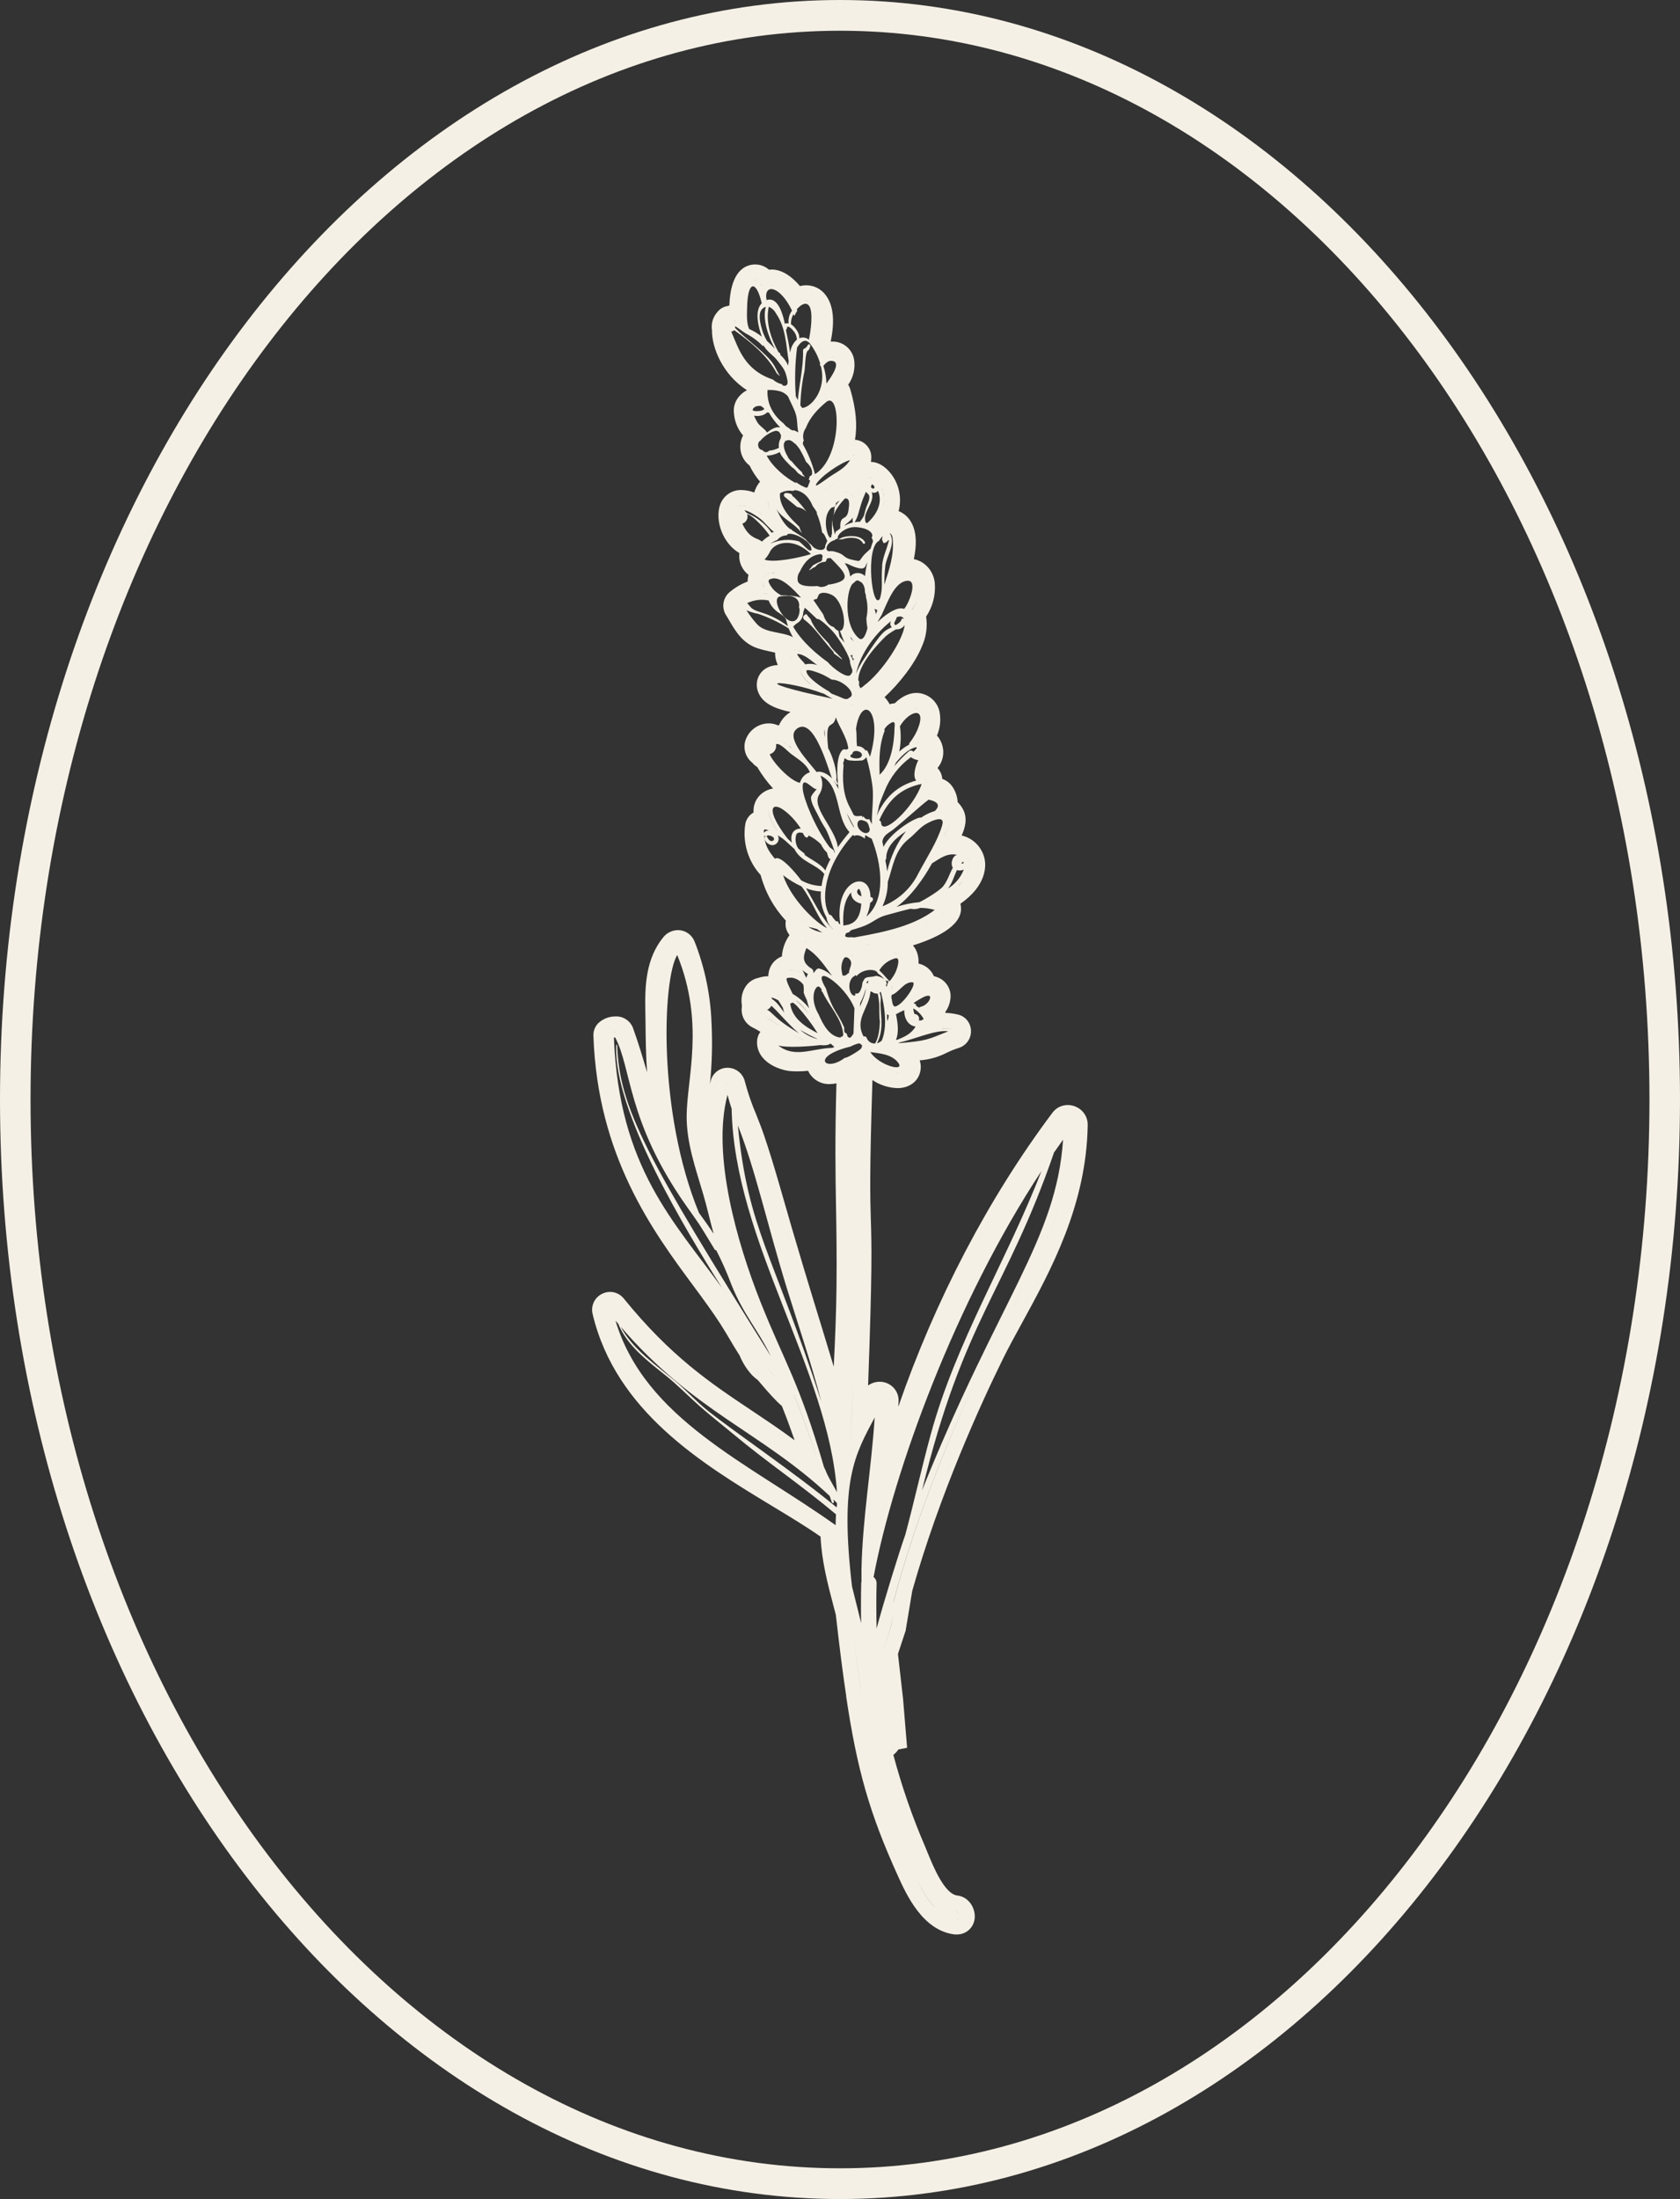
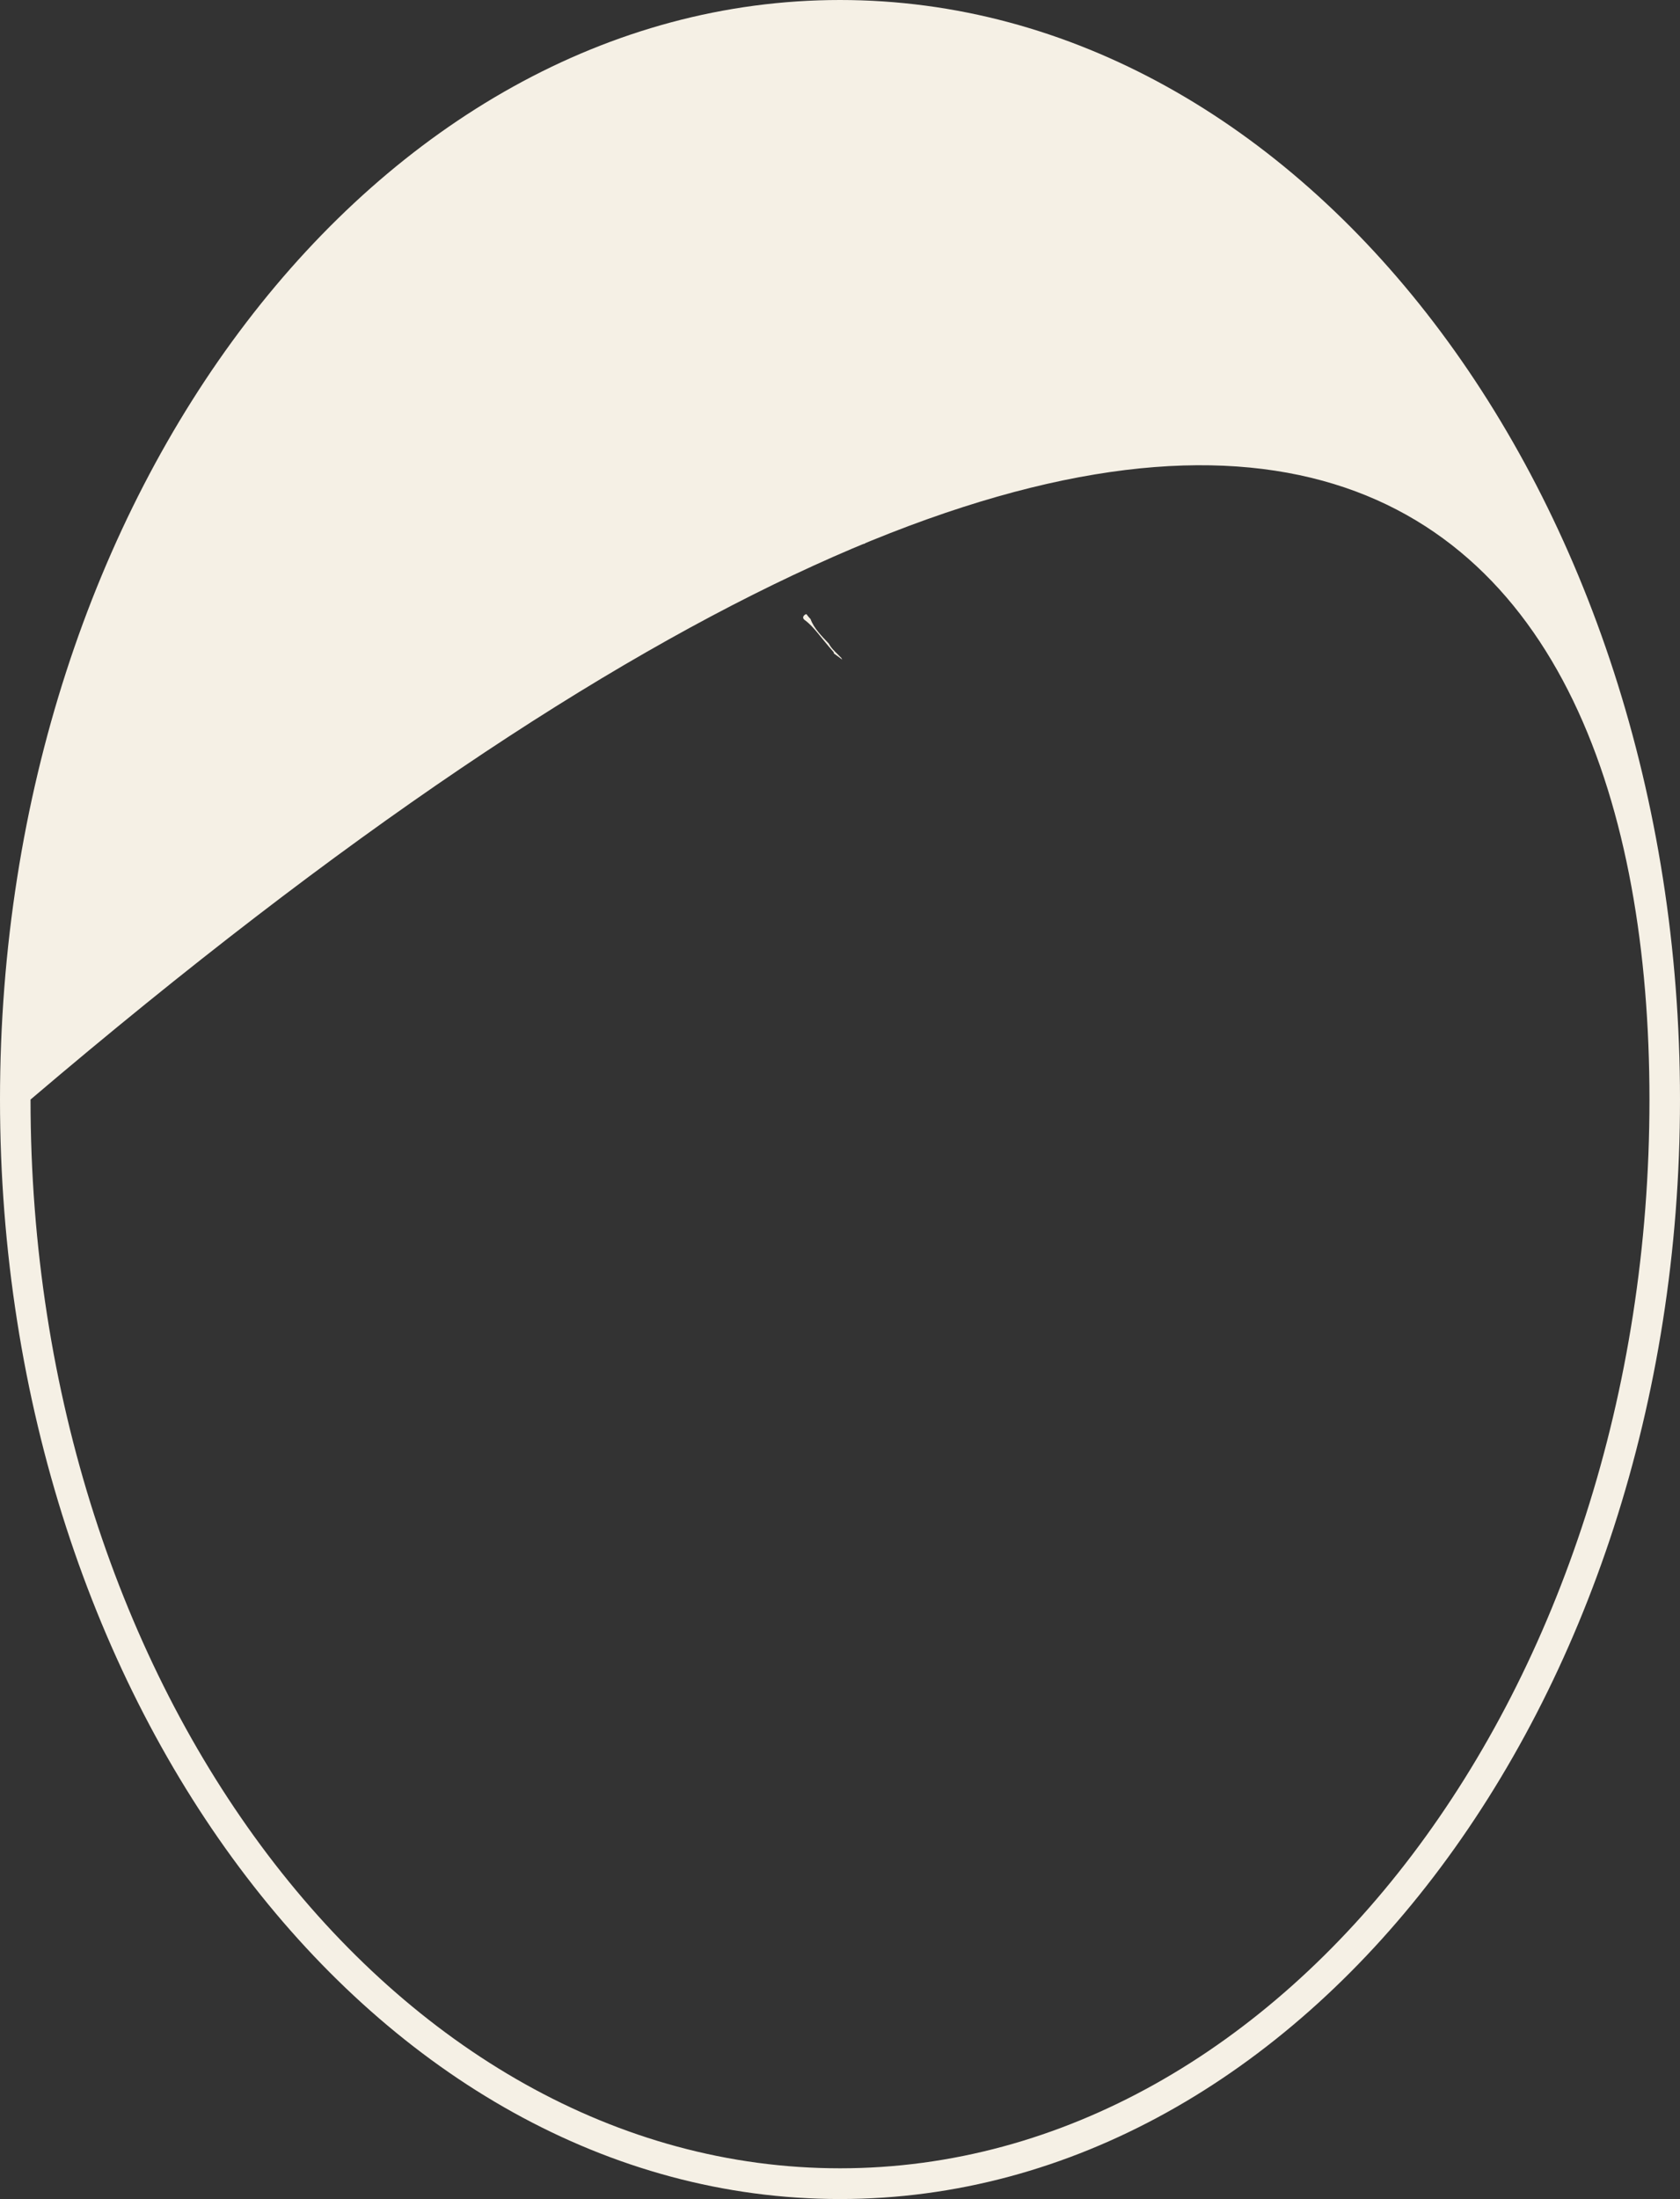
<svg xmlns="http://www.w3.org/2000/svg" width="68" height="89" viewBox="0 0 68 89" fill="none">
  <rect x="0" y="0" width="68" height="89" fill="#333333" stroke="none" />
  <g clip-path="url(#clip0_115_12)">
    <path d="M33.743 26.395L33.753 26.448L33.857 26.523C33.974 26.608 33.923 26.568 34.087 26.698L34.054 26.629L33.888 26.462C33.828 26.403 33.768 26.343 33.724 26.294C33.654 26.218 33.592 26.134 33.542 26.042C33.259 25.746 32.938 25.421 32.809 25.057C32.748 24.993 32.692 24.925 32.639 24.854C32.564 24.872 32.492 24.945 32.511 25.018C32.52 25.047 32.539 25.072 32.564 25.088C32.954 25.373 33.196 25.776 33.743 26.395Z" fill="#F5F0E5" />
-     <path d="M34.001 0C15.253 0 0 19.963 0 44.501C0 69.04 15.253 89 34.001 89C52.748 89 68 69.038 68 44.501C68 19.964 52.748 0 34.001 0ZM34.001 87.756C15.934 87.756 1.236 68.352 1.236 44.501C1.236 20.65 15.934 1.244 34.001 1.244C52.068 1.244 66.764 20.649 66.764 44.501C66.764 68.353 52.066 87.756 34.001 87.756Z" fill="#F5F0E5" />
-     <path d="M32.145 20.125C32.121 20.114 32.1 20.098 32.083 20.077C32.066 20.057 32.054 20.032 32.048 20.006C31.974 19.968 31.891 19.95 31.807 19.953C31.79 19.953 31.773 19.959 31.76 19.97C31.746 19.981 31.737 19.996 31.733 20.013C31.728 20.03 31.729 20.047 31.733 20.064C31.738 20.081 31.748 20.096 31.76 20.107C31.925 20.25 32.101 20.377 32.262 20.52C32.408 20.541 32.543 20.609 32.647 20.714C32.496 20.504 32.328 20.307 32.145 20.125Z" fill="#F5F0E5" />
+     <path d="M34.001 0C15.253 0 0 19.963 0 44.501C0 69.04 15.253 89 34.001 89C52.748 89 68 69.038 68 44.501C68 19.964 52.748 0 34.001 0ZM34.001 87.756C15.934 87.756 1.236 68.352 1.236 44.501C52.068 1.244 66.764 20.649 66.764 44.501C66.764 68.353 52.066 87.756 34.001 87.756Z" fill="#F5F0E5" />
    <path d="M34.455 21.697H34.438C34.374 21.698 34.31 21.704 34.247 21.714C34.135 21.733 34.028 21.774 33.931 21.833C33.982 21.833 34.042 21.825 34.108 21.825C34.12 21.825 34.133 21.814 34.148 21.809C34.383 21.743 34.788 21.719 34.926 21.983C34.929 21.989 34.933 21.994 34.938 21.998C34.942 22.003 34.948 22.006 34.954 22.008C34.96 22.01 34.967 22.011 34.973 22.011C34.98 22.01 34.986 22.008 34.992 22.005C34.998 22.002 35.003 21.998 35.007 21.993C35.011 21.988 35.014 21.982 35.016 21.976C35.017 21.97 35.018 21.963 35.017 21.956C35.016 21.95 35.014 21.944 35.011 21.938C34.901 21.748 34.672 21.694 34.455 21.697Z" fill="#F5F0E5" />
-     <path d="M43.221 44.723C43.101 44.722 42.983 44.749 42.875 44.803C42.767 44.856 42.674 44.934 42.602 45.031C40 48.497 37.849 52.629 36.362 56.928C36.362 56.859 36.362 56.788 36.371 56.718C36.376 56.615 36.36 56.512 36.325 56.416C36.289 56.32 36.234 56.232 36.163 56.158C36.09 56.083 36.004 56.024 35.908 55.983C35.813 55.943 35.71 55.922 35.606 55.922C35.438 55.922 35.274 55.975 35.137 56.075C35.309 51.371 35.281 50.396 35.248 49.37C35.221 48.456 35.192 47.514 35.313 43.712C35.612 43.914 35.962 44.027 36.322 44.039C36.719 44.039 37.042 43.856 37.187 43.549C37.281 43.351 37.295 43.123 37.226 42.914C37.601 42.888 37.968 42.786 38.304 42.615C38.47 42.532 38.643 42.463 38.82 42.407C38.964 42.36 39.089 42.267 39.176 42.142C39.263 42.017 39.307 41.867 39.301 41.715C39.298 41.563 39.245 41.417 39.151 41.299C39.057 41.181 38.926 41.098 38.78 41.062C38.612 41.022 38.441 40.999 38.268 40.994V40.978L38.255 40.971C38.399 40.774 38.477 40.536 38.477 40.292C38.471 40.127 38.415 39.968 38.319 39.836C38.221 39.703 38.087 39.603 37.933 39.548C37.89 39.531 37.846 39.517 37.801 39.508C37.787 39.477 37.772 39.446 37.755 39.417C37.693 39.311 37.61 39.218 37.511 39.146C37.411 39.074 37.298 39.024 37.178 38.998C37.184 38.892 37.177 38.785 37.155 38.681C37.124 38.527 37.055 38.382 36.953 38.262C37.817 37.994 38.92 37.504 38.899 36.76C38.898 36.698 38.889 36.637 38.873 36.577C39.953 35.823 39.908 35.031 39.854 34.767C39.805 34.536 39.691 34.323 39.527 34.154C39.362 33.986 39.153 33.867 38.924 33.813C39.06 33.512 39.175 33.122 38.978 32.754C38.922 32.647 38.849 32.549 38.763 32.465C38.751 32.254 38.685 32.05 38.572 31.872C38.472 31.709 38.319 31.586 38.139 31.523C38.132 31.424 38.105 31.327 38.058 31.24C38.029 31.183 37.991 31.13 37.947 31.084C38.05 30.962 38.122 30.817 38.157 30.661C38.192 30.505 38.188 30.343 38.147 30.188C38.107 30.033 38.031 29.889 37.925 29.769C38.061 29.452 38.094 29.099 38.019 28.762C37.979 28.61 37.902 28.471 37.796 28.356C37.691 28.241 37.559 28.154 37.412 28.102C37.31 28.064 37.203 28.044 37.095 28.045C36.72 28.045 36.418 28.269 36.218 28.462C36.148 28.47 36.078 28.483 36.01 28.5C35.954 28.397 35.885 28.301 35.804 28.216C36.389 27.673 37.042 26.861 37.333 26.12C37.492 25.754 37.545 25.351 37.486 24.956C37.746 24.567 37.87 24.103 37.839 23.636C37.828 23.444 37.768 23.258 37.663 23.096C37.559 22.935 37.415 22.804 37.245 22.716C37.163 22.677 37.077 22.647 36.988 22.628L37.005 22.544C37.137 21.854 37.06 21.328 36.776 20.982C36.669 20.85 36.53 20.748 36.373 20.686C36.386 20.635 36.397 20.583 36.405 20.535C36.447 20.285 36.435 20.029 36.368 19.785C36.302 19.541 36.184 19.314 36.021 19.121C35.793 18.85 35.521 18.698 35.252 18.693C35.26 18.639 35.265 18.585 35.267 18.53C35.271 18.437 35.256 18.344 35.223 18.257C35.19 18.169 35.14 18.089 35.076 18.022C34.953 17.891 34.785 17.811 34.606 17.798C34.708 17.206 34.647 16.553 34.419 15.765C34.399 15.697 34.37 15.632 34.331 15.573C34.539 15.278 34.625 14.913 34.571 14.555C34.534 14.346 34.425 14.157 34.261 14.023C34.098 13.888 33.892 13.818 33.681 13.824H33.623C33.801 12.968 33.728 12.33 33.406 11.925C33.316 11.807 33.199 11.711 33.066 11.646C32.933 11.58 32.786 11.546 32.638 11.546C32.551 11.546 32.464 11.557 32.38 11.579C32.107 11.256 31.702 10.908 31.234 10.908C31.197 10.908 31.16 10.91 31.123 10.914C30.969 10.778 30.771 10.703 30.567 10.703C30.515 10.703 30.463 10.707 30.412 10.717C29.721 10.846 29.546 11.671 29.522 12.364C29.495 12.37 29.469 12.378 29.443 12.387C29.285 12.413 29.142 12.497 29.041 12.623C28.951 12.722 28.884 12.84 28.845 12.969C28.807 13.097 28.798 13.233 28.818 13.366C28.807 14.049 29.239 15.157 30.234 15.792C30.095 15.865 29.973 15.967 29.878 16.092C29.81 16.181 29.759 16.283 29.73 16.392C29.701 16.5 29.693 16.613 29.707 16.725C29.73 17.038 29.846 17.336 30.041 17.581L30.077 17.624C30.01 17.748 29.972 17.886 29.966 18.026C29.956 18.183 29.985 18.339 30.05 18.482C30.116 18.624 30.215 18.748 30.34 18.842C30.452 19.077 30.594 19.296 30.764 19.494C30.703 19.565 30.652 19.643 30.61 19.726C30.577 19.793 30.55 19.861 30.529 19.933C30.366 19.87 30.193 19.837 30.018 19.833C29.828 19.826 29.64 19.88 29.483 19.989C29.326 20.097 29.208 20.253 29.145 20.434C28.936 21.051 29.236 21.982 29.929 22.385C29.906 22.569 29.936 22.756 30.017 22.922C30.083 23.058 30.179 23.176 30.297 23.267C30.274 23.355 30.262 23.445 30.262 23.536C29.996 23.637 29.749 23.782 29.531 23.965C29.397 24.078 29.309 24.237 29.284 24.412C29.259 24.586 29.299 24.763 29.395 24.91C29.447 24.988 29.494 25.072 29.543 25.157C29.766 25.531 30.058 26.044 30.676 26.241C30.855 26.299 31.038 26.339 31.221 26.38L31.373 26.413C31.369 26.587 31.407 26.759 31.484 26.914C31.138 26.937 30.889 27.069 30.744 27.307C30.673 27.424 30.634 27.559 30.631 27.696C30.628 27.834 30.66 27.97 30.725 28.091C30.912 28.473 31.36 28.681 31.998 28.817L31.984 28.826C31.781 28.951 31.622 29.136 31.529 29.356H31.489C31.371 29.303 31.243 29.276 31.114 29.277C30.895 29.279 30.682 29.353 30.509 29.489C30.335 29.624 30.211 29.813 30.155 30.027C30.119 30.181 30.128 30.342 30.18 30.491C30.232 30.64 30.326 30.771 30.45 30.868C30.505 30.937 30.572 30.996 30.648 31.041C30.831 31.353 31.046 31.645 31.29 31.912C31.139 31.937 30.996 31.996 30.871 32.086C30.747 32.176 30.647 32.296 30.582 32.436C30.517 32.576 30.489 32.73 30.501 32.884C30.407 32.936 30.328 33.009 30.268 33.099C30.209 33.188 30.171 33.291 30.16 33.398C30.11 33.76 30.141 34.128 30.249 34.476C30.358 34.825 30.541 35.145 30.787 35.413C30.971 36.105 31.322 36.739 31.808 37.261C31.79 37.353 31.791 37.447 31.81 37.539C31.829 37.631 31.866 37.717 31.919 37.794L31.956 37.846C31.775 38.099 31.668 38.398 31.648 38.709C31.535 38.75 31.433 38.816 31.349 38.9C31.264 38.985 31.198 39.087 31.156 39.2C31.12 39.299 31.1 39.404 31.097 39.51C30.961 39.51 30.825 39.533 30.696 39.577C30.515 39.615 30.352 39.713 30.232 39.855C30.148 39.96 30.087 40.08 30.05 40.209C30.014 40.339 30.003 40.474 30.019 40.607C30.019 40.635 30.026 40.67 30.029 40.704C30.029 40.716 30.029 40.728 30.029 40.739C30.002 40.907 30.028 41.079 30.105 41.23C30.182 41.381 30.305 41.504 30.455 41.579C30.559 41.63 30.667 41.691 30.777 41.76C30.709 41.851 30.665 41.959 30.649 42.072C30.633 42.197 30.643 42.324 30.677 42.446C30.712 42.567 30.77 42.68 30.849 42.778C31.16 43.173 31.715 43.323 31.962 43.347C32.066 43.357 32.171 43.361 32.274 43.361C32.419 43.361 32.563 43.353 32.707 43.337C32.785 43.502 32.909 43.641 33.064 43.737C33.219 43.833 33.399 43.881 33.581 43.875C33.673 43.875 33.766 43.864 33.856 43.844C33.792 46.12 33.816 47.508 33.839 48.856C33.856 49.818 33.872 50.812 33.858 52.122C33.846 53.178 33.8 54.249 33.747 55.313C33.609 54.851 33.451 54.336 33.271 53.746C32.85 52.375 32.27 50.498 31.531 47.898C31.309 47.135 31.116 46.501 30.91 45.904C30.816 45.628 30.708 45.358 30.601 45.089C30.419 44.663 30.269 44.224 30.151 43.776C30.114 43.616 30.024 43.473 29.896 43.371C29.768 43.27 29.61 43.215 29.447 43.215C29.289 43.215 29.137 43.268 29.013 43.365C28.889 43.463 28.801 43.599 28.764 43.753C28.755 43.792 28.745 43.833 28.736 43.872C28.82 43.044 28.841 42.211 28.799 41.38C28.756 40.256 28.523 39.147 28.112 38.101C28.058 37.967 27.966 37.852 27.847 37.77C27.729 37.689 27.588 37.645 27.445 37.644C27.332 37.645 27.221 37.67 27.119 37.718C27.017 37.766 26.927 37.836 26.855 37.923C26.142 38.79 26.102 39.889 26.12 40.853C26.12 41.034 26.125 41.22 26.128 41.413C26.134 42.022 26.142 42.678 26.191 43.398C26.185 43.38 26.18 43.362 26.175 43.344C26.012 42.79 25.842 42.217 25.619 41.598C25.564 41.456 25.465 41.336 25.337 41.253C25.21 41.17 25.06 41.13 24.908 41.138C24.652 41.136 24.404 41.233 24.217 41.409C24.151 41.475 24.1 41.554 24.066 41.64C24.032 41.727 24.016 41.819 24.019 41.912C24.183 46.8 26.433 49.837 28.076 52.055C28.479 52.599 28.855 53.112 29.163 53.59C29.291 53.79 29.412 53.995 29.534 54.199C29.666 54.423 29.798 54.647 29.937 54.86C30.058 55.156 30.231 55.428 30.448 55.663C30.516 55.732 30.59 55.795 30.67 55.851C31.151 56.42 31.44 56.732 31.646 56.901C31.835 57.373 32.003 57.831 32.163 58.29C31.558 57.842 30.978 57.457 30.409 57.076C28.729 55.956 27.143 54.89 25.242 52.547C25.175 52.466 25.092 52.4 24.997 52.355C24.901 52.309 24.798 52.286 24.693 52.286C24.582 52.287 24.473 52.312 24.374 52.361C24.275 52.409 24.187 52.479 24.119 52.566C24.052 52.651 24.005 52.751 23.982 52.857C23.959 52.963 23.96 53.072 23.986 53.178C24.922 57.127 28.436 59.245 31.248 60.949C31.96 61.379 32.638 61.788 33.213 62.191C33.263 63.198 33.492 64.066 33.752 65.055L33.832 65.36C33.976 66.64 34.111 67.711 34.249 68.623V68.652C34.694 71.65 35.206 73.41 36.333 75.898C36.687 76.681 37.346 78.137 38.644 78.292H38.681H38.739C38.923 78.293 39.101 78.221 39.234 78.093C39.367 77.965 39.446 77.79 39.454 77.604C39.476 77.219 39.214 76.77 38.749 76.716C38.23 76.655 37.78 75.554 37.538 74.964L37.444 74.733C36.925 73.529 36.496 72.289 36.159 71.022C36.194 70.997 36.226 70.969 36.255 70.939C36.295 70.898 36.331 70.853 36.361 70.805L36.717 70.736L36.67 70.176L36.553 68.761L36.346 66.94L36.641 66.044L36.657 65.998L36.664 65.951L36.869 64.719L36.925 64.383C38.037 60.453 39.693 56.825 40.614 54.959C40.829 54.524 41.089 54.05 41.364 53.548C42.528 51.421 43.979 48.779 44.026 45.529C44.028 45.426 44.01 45.323 43.971 45.227C43.933 45.13 43.876 45.043 43.804 44.969C43.65 44.813 43.44 44.724 43.221 44.723ZM43.359 45.406C43.35 45.399 43.34 45.392 43.33 45.386C43.341 45.391 43.35 45.398 43.359 45.406ZM43.248 45.353C43.236 45.353 43.224 45.353 43.212 45.353C43.2 45.353 43.22 45.353 43.224 45.353C43.229 45.353 43.237 45.355 43.245 45.355L43.248 45.353ZM25.026 53.581C25.381 54.466 26.242 55.106 26.959 55.681C27.438 56.065 27.864 56.507 28.323 56.913C28.782 57.318 29.23 57.664 29.682 58.041C31.063 59.194 32.359 60.05 33.839 61.289C33.829 61.434 33.825 61.581 33.823 61.728C30.284 59.203 26.109 57.44 24.913 53.45L25.026 53.581ZM28.649 57.094C28.173 56.717 27.77 56.261 27.306 55.874C26.54 55.236 25.605 54.601 25.123 53.694C28.108 57.166 30.805 57.936 33.582 60.545C33.613 60.633 33.643 60.721 33.673 60.809C33.69 60.855 33.768 60.827 33.755 60.781L33.728 60.683L33.858 60.812C33.866 60.827 33.873 60.841 33.88 60.856C33.88 60.906 33.87 60.958 33.865 61.008C32.046 59.514 29.839 58.039 28.648 57.094H28.649ZM30.885 55.225C30.919 55.26 30.956 55.292 30.996 55.321C30.955 55.291 30.916 55.257 30.879 55.222L30.885 55.225ZM29.227 52.131C27.306 49.452 25.054 47.281 24.848 41.995L24.897 41.984C25.565 43.215 25.376 45.371 27.75 48.763C28.44 49.749 28.143 49.28 28.936 50.583C28.939 50.587 28.942 50.59 28.946 50.593C28.95 50.596 28.954 50.597 28.959 50.598C28.964 50.599 28.968 50.598 28.973 50.597C28.977 50.595 28.982 50.593 28.985 50.59C29.22 51.046 29.427 51.516 29.606 51.996C30.087 53.197 30.689 53.83 31.2 54.889C26.194 46.885 25.067 44.864 24.98 42.301C24.98 42.277 24.943 42.273 24.942 42.301C24.827 44.996 27.789 49.824 29.226 52.131H29.227ZM27.411 38.65C28.542 41.428 27.793 43.651 27.793 45.198C27.793 46.276 28.16 47.299 28.46 48.32C28.621 48.86 28.735 49.404 28.887 49.936C28.698 49.646 28.492 49.365 28.291 49.085C26.609 44.996 26.819 39.62 27.411 38.65ZM28.141 43.663C28.16 43.44 28.179 43.204 28.192 42.931C28.18 43.204 28.161 43.444 28.141 43.663ZM29.852 50.79C30.002 51.273 30.167 51.745 30.341 52.206C30.169 51.745 30.003 51.273 29.853 50.79H29.852ZM30.776 52.676C29.853 50.349 28.797 46.728 29.447 44.311C29.494 44.501 29.552 44.689 29.614 44.876C29.717 50.229 33.544 55.435 33.878 60.391C33.322 59.414 33.509 59.678 33.354 59.383C32.326 55.865 31.77 55.177 30.777 52.679L30.776 52.676ZM31.861 52.178C32.331 53.695 32.846 55.201 33.243 56.723C31.296 50.731 30.279 49.78 29.865 45.548C30.58 47.35 31.033 49.486 31.863 52.186L31.861 52.178ZM31.69 40.79C31.701 40.857 31.72 40.923 31.746 40.986C31.591 40.784 31.462 40.562 31.247 40.432C31.241 40.41 31.233 40.39 31.224 40.37C31.325 40.394 31.421 40.435 31.508 40.492L31.69 40.79ZM31.501 40.294C31.515 40.3 31.53 40.305 31.546 40.309C31.531 40.305 31.519 40.306 31.502 40.297L31.501 40.294ZM31.867 39.579C31.929 39.573 31.991 39.569 32.053 39.569C32.24 39.6 32.407 39.704 32.519 39.858C32.534 39.964 32.538 40.072 32.531 40.178C32.564 40.279 32.605 40.377 32.656 40.47C32.682 40.582 32.716 40.694 32.752 40.806C32.566 40.573 32.34 40.376 32.085 40.224C32.034 40.111 31.742 39.593 31.868 39.583L31.867 39.579ZM31.366 34.758C31.055 34.386 30.97 34.173 30.931 33.813C30.94 33.824 30.951 33.832 30.963 33.837C30.976 33.843 30.989 33.845 31.002 33.845C31.016 33.844 31.029 33.841 31.041 33.834C31.053 33.828 31.063 33.819 31.07 33.808C31.057 33.813 31.061 33.808 31.07 33.808C31.076 33.808 31.084 33.802 31.07 33.808C31.161 33.83 31.022 33.783 31.165 33.82C31.522 33.911 31.212 34.229 31.054 33.882C31.051 33.871 31.044 33.862 31.035 33.855C31.026 33.849 31.016 33.845 31.005 33.845C30.994 33.845 30.983 33.849 30.974 33.855C30.966 33.862 30.959 33.871 30.956 33.882C30.916 34.037 31.098 34.189 31.237 34.204C31.286 34.208 31.334 34.199 31.377 34.176C31.42 34.154 31.456 34.12 31.481 34.078C31.506 34.037 31.518 33.989 31.517 33.94C31.516 33.891 31.502 33.844 31.475 33.803C31.776 33.992 31.753 34 32.155 34.363C32.424 34.896 33.022 34.96 33.365 35.371C33.314 35.53 33.277 35.693 33.254 35.858C32.964 35.85 32.68 35.77 32.426 35.627C32.256 35.388 31.581 34.568 31.366 34.758ZM31.135 33.618C31.095 33.61 31.053 33.614 31.015 33.63C30.977 33.646 30.944 33.673 30.922 33.708C30.908 33.589 30.896 33.517 31.131 33.618H31.135ZM31.411 30.124C31.548 30.038 31.878 30.404 32.007 30.502C32.296 30.726 32.636 30.901 32.78 31.255C32.683 31.287 32.595 31.343 32.525 31.417C32.455 31.492 32.404 31.584 32.379 31.683C31.975 31.61 31.251 30.816 31.155 30.523C31.24 30.502 31.314 30.449 31.361 30.375C31.409 30.3 31.427 30.211 31.411 30.124ZM31.214 29.921C31.258 29.935 31.299 29.959 31.333 29.991C31.299 29.958 31.259 29.932 31.214 29.916V29.921ZM30.775 17.841C30.886 17.684 31.225 17.442 31.429 17.435C31.455 17.451 31.486 17.46 31.517 17.46C31.564 17.511 31.598 17.573 31.616 17.64C31.602 17.67 31.598 17.704 31.603 17.736C31.534 17.852 31.508 17.989 31.529 18.123C31.405 18.189 31.269 18.229 31.13 18.24C31.113 18.261 31.092 18.277 31.068 18.288C31.044 18.298 31.018 18.302 30.992 18.3C30.966 18.297 30.942 18.289 30.92 18.274C30.898 18.26 30.88 18.24 30.868 18.217C30.67 18.209 30.626 17.918 30.775 17.836V17.841ZM31.319 14.768C31.058 14.326 30.257 13.778 29.754 13.274C29.759 13.25 29.756 13.225 29.745 13.203C29.837 13.235 30.108 13.454 30.18 13.492C30.373 13.591 30.554 13.713 30.719 13.855C30.776 13.906 30.83 13.959 30.884 14.014C30.883 14.007 30.885 14 30.888 13.994C30.892 13.988 30.896 13.983 30.903 13.979C31.081 14.277 31.28 14.35 31.473 14.601C31.726 14.929 31.791 14.976 31.877 15.421V15.428C31.877 15.452 31.877 15.474 31.877 15.494C31.877 15.511 31.874 15.528 31.867 15.544C31.86 15.56 31.849 15.574 31.837 15.585C31.824 15.596 31.809 15.605 31.793 15.609C31.776 15.614 31.759 15.616 31.742 15.613H31.729C31.722 15.612 31.715 15.61 31.708 15.607L31.696 15.602C31.689 15.598 31.683 15.594 31.678 15.59L31.668 15.581C31.662 15.574 31.658 15.566 31.654 15.558C31.654 15.556 31.654 15.553 31.654 15.55C31.627 15.545 31.599 15.537 31.572 15.528L31.549 15.52C31.452 15.483 31.362 15.43 31.284 15.361C30.125 14.972 29.898 14.106 29.598 13.418C29.643 13.412 29.686 13.393 29.72 13.363C30.388 13.848 31.055 14.378 31.44 15.11C31.481 15.151 31.526 15.189 31.573 15.222C31.478 15.075 31.402 14.904 31.319 14.763V14.768ZM32.943 13.853C32.955 13.844 32.965 13.834 32.974 13.821C32.982 13.809 32.988 13.795 32.99 13.78C32.984 13.808 32.967 13.832 32.943 13.848V13.853ZM32.872 13.874H32.861C32.881 13.873 32.9 13.869 32.917 13.861C32.903 13.866 32.888 13.869 32.872 13.87V13.874ZM33.196 14.71C33.186 14.73 33.184 14.752 33.19 14.772C33.195 14.793 33.208 14.811 33.226 14.822C33.476 15.798 32.809 16.502 32.469 16.51C32.446 16.477 32.421 16.443 32.396 16.409C32.409 15.938 32.465 15.469 32.565 15.008C32.59 14.882 32.589 14.242 32.702 14.189C32.759 14.163 32.78 14.06 32.796 14.006C32.811 13.952 32.732 13.901 32.701 13.957C32.67 14.029 32.613 14.087 32.541 14.118C32.531 14.123 32.522 14.131 32.515 14.14C32.509 14.149 32.505 14.161 32.504 14.172C32.523 14.858 32.351 15.522 32.292 16.195C32.267 16.143 32.241 16.091 32.212 16.042C32.162 15.382 32.179 14.719 32.263 14.063C32.453 13.764 32.629 13.715 32.789 13.912C32.972 14.149 33.11 14.418 33.196 14.706V14.71ZM33.451 15.529C33.446 15.283 33.404 15.039 33.326 14.806C33.432 14.686 33.525 14.582 33.692 14.609C34.056 14.658 33.667 15.23 33.451 15.525V15.529ZM34.618 20.487C34.618 20.458 34.618 20.429 34.618 20.402C34.62 20.424 34.619 20.453 34.618 20.482V20.487ZM35.051 19.903C35.07 19.932 35.093 19.957 35.12 19.977C35.279 20.097 35.12 20.379 35.07 20.512C34.948 20.861 35.038 20.818 34.806 21.118C34.734 21.116 34.663 21.122 34.592 21.134C34.733 20.921 34.775 20.638 34.855 20.399C34.91 20.229 34.976 20.062 35.051 19.899V19.903ZM35.249 19.722C35.256 19.677 35.276 19.649 35.288 19.596C35.313 19.611 35.336 19.627 35.358 19.645C35.44 19.71 35.378 19.86 35.249 19.717V19.722ZM35.361 19.37C35.386 19.386 35.411 19.403 35.434 19.422C35.41 19.401 35.385 19.383 35.358 19.366L35.361 19.37ZM35.286 19.922C35.328 19.944 35.376 19.951 35.421 19.94C35.467 19.929 35.508 19.902 35.535 19.864C35.691 20.2 35.633 20.693 35.103 21.171C35.084 21.164 35.065 21.161 35.045 21.155C34.875 20.732 35.436 20.35 35.284 19.918L35.286 19.922ZM36.057 21.667C36.058 21.664 36.059 21.661 36.059 21.657C36.058 21.654 36.058 21.651 36.056 21.648C36.055 21.645 36.053 21.642 36.05 21.64C36.047 21.638 36.044 21.637 36.041 21.636C36.032 21.617 36.02 21.6 36.006 21.584C36.068 21.6 36.117 21.66 36.13 21.788C36.203 22.438 35.991 23.049 35.797 23.659C35.792 23.412 35.804 23.164 35.832 22.918C35.88 22.509 36.228 22.073 36.055 21.663L36.057 21.667ZM36.426 29.394C36.783 28.771 37.547 28.535 37.133 29.541C37.05 29.729 36.944 29.905 36.817 30.065C36.809 30.076 36.803 30.088 36.8 30.101C36.797 30.114 36.798 30.127 36.801 30.14C36.766 30.155 36.731 30.173 36.699 30.193C36.592 30.258 36.492 30.333 36.4 30.417C36.466 30.077 36.475 29.728 36.424 29.385L36.426 29.394ZM37.538 30.526C37.544 30.504 37.547 30.481 37.547 30.458C37.546 30.478 37.542 30.498 37.537 30.517L37.538 30.526ZM38.079 32.811C38.123 32.719 38.143 32.618 38.138 32.516C38.141 32.615 38.121 32.713 38.078 32.802L38.079 32.811ZM38.138 33.401C37.936 34.073 37.501 34.726 37.175 35.344C36.874 35.958 36.354 36.434 35.719 36.679C35.864 36.371 35.937 36.034 35.934 35.693C36.146 35.061 36.216 34.397 36.79 33.947C36.986 33.795 37.144 33.596 37.346 33.441C37.473 33.328 38.291 32.885 38.137 33.392L38.138 33.401ZM37.242 40.062C37.242 40.046 37.248 40.032 37.25 40.016C37.247 40.023 37.244 40.037 37.24 40.053L37.242 40.062ZM37.239 39.812C37.242 39.819 37.245 39.825 37.247 39.832C37.245 39.822 37.242 39.813 37.238 39.803L37.239 39.812ZM37.462 40.322C37.833 40.183 37.594 40.684 37.268 40.746C37.242 40.752 37.219 40.765 37.202 40.785C37.158 40.754 37.113 40.724 37.067 40.697L37.089 40.662C37.029 40.623 37.042 40.633 36.978 40.595C37.132 40.489 37.294 40.395 37.463 40.315L37.462 40.322ZM35.815 70.509C35.806 70.516 35.795 70.522 35.784 70.526C35.796 70.522 35.806 70.516 35.816 70.509H35.815ZM35.72 70.55C35.714 70.55 35.71 70.55 35.704 70.55C35.691 70.548 35.679 70.544 35.666 70.539C35.683 70.547 35.702 70.551 35.72 70.551V70.55ZM34.437 46.958C34.437 47.315 34.443 47.651 34.447 47.977C34.461 48.954 34.484 49.842 34.486 50.943C34.486 49.842 34.461 48.954 34.447 47.977C34.447 47.651 34.44 47.315 34.437 46.958ZM34.411 58.779C34.61 53.896 34.655 51.845 34.652 50.655C34.652 51.845 34.61 53.896 34.411 58.779ZM33.426 39.997C32.773 38.902 34.195 39.816 34.585 40.807C34.571 41.149 34.558 41.49 34.546 41.831C34.516 41.882 34.481 41.93 34.443 41.975C34.435 41.983 34.426 41.99 34.415 41.994C34.404 41.998 34.393 41.999 34.382 41.998C34.37 41.997 34.359 41.993 34.35 41.987C34.34 41.981 34.332 41.972 34.326 41.962H34.312C34.3 41.916 34.285 41.873 34.27 41.83C34.146 41.797 34.175 41.708 34.17 41.582C33.843 40.858 33.714 40.947 33.426 39.997ZM34.028 41.995C33.592 41.952 33.339 41.526 33.138 41.06C32.722 40.356 33.033 39.828 33.163 39.94C33.239 40.007 33.263 40.016 33.253 40.116C33.275 40.13 33.293 40.15 33.304 40.174C33.561 40.714 34.083 41.24 34.13 41.854C34.133 41.869 34.131 41.884 34.126 41.899C34.121 41.913 34.113 41.927 34.102 41.937C34.092 41.948 34.078 41.956 34.064 41.961C34.05 41.966 34.034 41.968 34.019 41.966C34.022 41.976 34.025 41.985 34.028 41.995ZM31.984 40.62C32.076 40.596 32.05 40.508 32.26 40.717C32.571 41.057 32.851 41.425 33.096 41.816C32.565 41.547 32.055 41.197 31.984 40.614V40.62ZM33.085 42.05C32.825 41.988 32.586 41.861 32.389 41.68C32.612 41.818 32.845 41.939 33.085 42.044V42.05ZM31.922 14.605C31.915 14.668 31.909 14.733 31.902 14.796C31.831 14.631 31.724 14.485 31.589 14.368C31.589 14.318 31.569 14.264 31.519 14.266C31.207 13.723 30.977 13.034 31.118 12.415C31.241 12.468 31.343 12.561 31.406 12.679C31.811 13.269 31.811 13.942 31.922 14.605ZM31.811 13.35C31.821 13.346 31.828 13.338 31.832 13.329C31.851 13.3 31.861 13.267 31.863 13.233C31.863 13.202 31.947 13.233 31.958 13.245C32.012 13.277 32.059 13.321 32.096 13.372C32.194 13.472 32.25 13.605 32.255 13.745C32.117 13.869 32.024 14.036 31.991 14.22C31.991 14.237 31.985 14.254 31.98 14.27C31.937 13.963 31.877 13.655 31.811 13.35ZM32.188 16.686C32.188 16.686 32.188 16.695 32.188 16.699C32.286 16.923 32.252 17.244 32.312 17.483V17.497C32.254 17.471 32.201 17.444 32.143 17.416C32.12 17.422 32.096 17.422 32.073 17.416C32.02 17.401 31.974 17.371 31.939 17.329C31.854 17.289 31.781 17.226 31.728 17.148C31.313 16.824 31.034 16.365 31.066 15.786C31.254 15.774 31.442 15.796 31.622 15.851C31.726 15.892 31.819 15.957 31.894 16.04C31.989 16.26 32.099 16.462 32.188 16.686ZM32.499 19.262L32.582 19.317L32.539 19.243L32.478 19.18C32.478 19.159 32.468 19.136 32.462 19.115C32.302 18.967 32.154 18.808 32.017 18.638C32.017 18.649 32.023 18.661 32.025 18.673L31.895 18.519C31.896 18.51 31.896 18.501 31.895 18.492C31.784 18.329 31.643 17.989 31.784 17.863C31.784 17.849 31.784 17.836 31.784 17.823L31.81 17.845C31.945 17.759 32.066 17.851 32.182 17.964V17.947C32.268 18.041 32.347 18.143 32.416 18.25L32.376 18.199C32.472 18.355 32.555 18.52 32.624 18.689C32.767 18.822 32.88 18.965 32.871 19.154C32.872 19.184 32.862 19.213 32.843 19.235C32.824 19.258 32.797 19.272 32.768 19.276C32.768 19.32 32.768 19.347 32.737 19.381C32.736 19.39 32.736 19.399 32.737 19.408C32.759 19.422 32.777 19.442 32.79 19.464C32.753 19.551 32.721 19.639 32.688 19.726C32.662 19.735 32.635 19.737 32.609 19.732C32.467 19.674 32.334 19.599 32.211 19.508C32.211 19.525 32.218 19.542 32.223 19.558C31.814 19.346 31.281 18.913 31.032 18.439C31.217 18.436 31.398 18.387 31.56 18.296C31.633 18.508 31.911 18.768 32.069 18.925C32.133 18.944 32.25 19.089 32.301 19.149L32.491 19.276L32.499 19.262ZM33.025 19.613C33.215 19.265 34.047 18.717 34.407 18.619C34.242 18.895 33.972 19.052 33.693 19.224C33.505 19.336 33.268 19.543 33.036 19.658C33.035 19.644 33.031 19.631 33.025 19.618V19.613ZM35.338 21.901C35.301 21.999 35.269 22.098 35.242 22.199C35.15 22.301 35.019 22.392 34.927 22.51C34.763 22.723 34.834 22.729 34.552 22.669C34.051 22.564 34.278 22.456 33.783 22.325C33.702 22.301 33.615 22.299 33.532 22.317L33.543 22.303C33.377 22.303 33.432 21.949 33.798 21.855C33.807 21.841 33.815 21.825 33.825 21.811L33.85 21.828C33.87 21.812 33.892 21.798 33.916 21.788V21.782C33.847 21.682 34.202 21.301 34.659 21.334C35.262 21.38 35.376 21.657 35.278 21.753C35.303 21.802 35.324 21.853 35.338 21.906V21.901ZM36.084 25.119C36.067 25.137 36.054 25.158 36.046 25.181C36.037 25.204 36.034 25.229 36.035 25.254C36.036 25.279 36.043 25.303 36.053 25.325C36.064 25.347 36.08 25.367 36.098 25.383C35.804 25.533 35.734 25.5 34.986 26.651C34.852 26.841 34.739 27.046 34.652 27.262C34.78 26.616 35.273 25.757 36.084 25.123V25.119ZM35.394 24.639C35.431 24.662 35.471 24.678 35.512 24.69C35.493 24.746 35.474 24.802 35.456 24.859C35.442 24.785 35.421 24.713 35.394 24.644V24.639ZM36.289 24.983C36.411 24.929 36.532 24.935 36.589 25.052C36.565 25.039 36.537 25.024 36.523 25.046C36.523 25.027 36.498 25.026 36.497 25.046C36.484 25.145 36.386 25.226 36.257 25.3C36.125 25.255 36.242 25.144 36.294 25.001C36.295 24.998 36.295 24.996 36.294 24.993C36.293 24.991 36.292 24.989 36.289 24.988V24.983ZM36.258 25.47C36.329 25.479 36.4 25.466 36.464 25.435C36.527 25.404 36.581 25.355 36.617 25.294C36.572 25.854 35.74 27.18 34.949 27.767C34.936 27.789 34.915 27.804 34.89 27.811L34.828 27.855C34.8 27.81 34.779 27.761 34.764 27.709C34.764 27.701 34.771 27.693 34.775 27.686C34.771 27.653 34.771 27.619 34.775 27.586C34.767 27.565 34.755 27.547 34.74 27.531C34.74 26.904 35.508 26.083 35.864 25.739C35.989 25.64 36.121 25.551 36.261 25.475L36.258 25.47ZM37.134 30.048C37.152 30.05 37.171 30.053 37.189 30.057C37.146 30.052 37.102 30.052 37.058 30.057C37.085 30.055 37.11 30.053 37.134 30.053V30.048ZM37.507 31.699C37.513 31.675 37.517 31.651 37.521 31.626C37.518 31.652 37.513 31.678 37.507 31.703V31.699ZM37.306 31.722C37 32.68 35.691 33.884 35.664 33.299C35.663 33.277 35.655 33.256 35.641 33.238C35.627 33.221 35.609 33.208 35.587 33.201C35.936 32.406 36.436 31.902 37.306 31.727V31.722ZM37.156 32.495C37.174 32.467 37.196 32.43 37.219 32.383C37.196 32.426 37.174 32.464 37.156 32.495ZM37.295 32.252C37.271 32.298 37.249 32.341 37.228 32.38C37.25 32.338 37.273 32.295 37.295 32.252ZM37.373 32.084C37.356 32.122 37.338 32.158 37.321 32.196C37.338 32.159 37.356 32.122 37.373 32.084ZM37.496 31.759C37.489 31.787 37.477 31.819 37.466 31.85C37.477 31.819 37.484 31.787 37.496 31.759ZM37.434 31.516H37.453C37.465 31.516 37.469 31.527 37.478 31.532C37.466 31.521 37.45 31.515 37.434 31.516ZM37.402 30.732C37.335 30.867 37.289 31.011 37.264 31.159C37.242 31.297 37.264 31.449 37.187 31.566C37.265 31.454 37.242 31.297 37.264 31.159C37.289 31.011 37.335 30.867 37.402 30.732C37.433 30.715 37.46 30.691 37.482 30.662C37.46 30.691 37.433 30.715 37.402 30.732ZM37.086 31.59C36.318 31.799 35.813 32.276 35.486 33.013C35.527 32.878 35.558 32.74 35.58 32.602C35.651 32.377 35.743 32.17 35.802 32.023C36.02 31.47 36.39 30.992 36.869 30.645C36.958 30.709 37.061 30.751 37.169 30.766C37.06 30.978 36.928 31.411 37.085 31.59H37.086ZM35.184 33.148C35.152 33.161 35.118 33.164 35.084 33.157C35.051 33.149 35.021 33.13 34.999 33.104C34.983 33.081 34.964 33.06 34.942 33.041C34.942 33.041 34.901 33.089 34.898 33.091C34.898 33.069 34.898 33.046 34.898 33.023C34.787 33.013 34.633 33.069 34.553 32.978V32.983C34.45 32.778 34.543 32.949 34.384 32.647C34.114 32.131 34.092 31.547 34.145 30.961C34.132 30.936 34.127 30.908 34.13 30.88C34.133 30.852 34.144 30.826 34.162 30.804C34.162 30.782 34.162 30.758 34.169 30.736C34.177 30.713 34.186 30.7 34.196 30.683C34.248 30.737 34.318 30.77 34.393 30.776C34.511 30.789 34.63 30.793 34.749 30.787C34.796 30.78 34.844 30.777 34.892 30.779C34.964 30.755 35.026 30.708 35.068 30.645C35.177 31.025 35.258 31.412 35.312 31.804C35.374 32.27 35.276 32.938 35.291 33.355C35.255 33.283 35.219 33.214 35.184 33.148ZM34.912 33.674C34.638 33.514 34.654 33.182 34.861 33.189C34.94 33.201 35.016 33.228 35.084 33.27C35.135 33.326 35.168 33.398 35.176 33.474C35.267 33.628 35.121 33.8 34.912 33.675V33.674ZM33.205 31.39C34.058 31.764 33.797 33.059 34.385 33.676C34.219 33.875 34.058 34.08 33.91 34.292C33.832 33.539 32.798 32.665 33.17 32.14C33.238 32.028 33.276 31.901 33.282 31.77C33.289 31.639 33.262 31.509 33.205 31.391V31.39ZM33.846 31.578C33.861 31.551 33.856 31.538 33.855 31.507C33.88 31.453 33.825 30.843 33.521 30.282C33.381 28.965 33.704 29.593 33.832 29.032C33.944 29.386 34.277 29.816 34.337 30.297C34.308 30.311 34.281 30.327 34.254 30.344C34.227 30.328 34.195 30.322 34.164 30.327C34.133 30.331 34.104 30.347 34.083 30.37C33.816 30.686 33.892 31.433 33.934 31.937C33.886 31.825 33.827 31.718 33.758 31.618C33.761 31.619 33.765 31.619 33.769 31.618C33.795 31.661 33.824 31.702 33.856 31.741C33.858 31.745 33.861 31.748 33.864 31.75C33.868 31.753 33.871 31.754 33.876 31.755C33.88 31.756 33.884 31.756 33.888 31.755C33.892 31.754 33.896 31.753 33.899 31.75C33.903 31.748 33.906 31.745 33.908 31.742C33.91 31.738 33.912 31.734 33.913 31.73C33.913 31.726 33.913 31.722 33.913 31.718C33.912 31.714 33.91 31.71 33.908 31.707C33.886 31.665 33.866 31.622 33.846 31.58V31.578ZM33.368 28.851C33.375 28.841 33.382 28.829 33.389 28.82C33.377 28.829 33.368 28.841 33.368 28.851ZM33.386 29.859C33.364 29.745 33.359 29.629 33.374 29.514C33.388 29.628 33.39 29.743 33.382 29.858L33.386 29.859ZM33.591 28.703C33.596 28.703 33.601 28.703 33.607 28.703C33.607 28.703 33.607 28.703 33.615 28.703H33.591ZM33.859 28.754C33.869 28.753 33.878 28.756 33.887 28.761C33.895 28.766 33.902 28.774 33.906 28.783C33.901 28.773 33.894 28.765 33.885 28.759C33.876 28.754 33.865 28.751 33.855 28.753L33.859 28.754ZM34.286 32.931C34.379 33.111 34.479 33.289 34.569 33.471L34.558 33.483C34.445 33.309 34.352 33.124 34.282 32.93L34.286 32.931ZM34.354 30.459C34.355 30.463 34.355 30.467 34.354 30.47V30.459ZM34.563 23.589C34.635 23.499 34.709 23.454 34.794 23.531C34.946 23.576 35.017 23.798 35.008 23.958C35.028 24.019 35.045 24.081 35.059 24.143L35.039 24.119C35.124 24.41 35.135 24.718 35.069 25.014C35.069 25.148 35.084 25.281 35.111 25.412C35.11 25.423 35.108 25.434 35.106 25.444C35.08 25.546 34.958 25.999 34.761 25.83C34.102 25.266 34.264 23.733 34.559 23.588L34.563 23.589ZM34.193 22.798C34.225 22.805 34.256 22.809 34.287 22.813C34.473 22.909 34.932 23.122 35.02 22.93C35.049 22.866 35.078 22.807 35.107 22.749C35.063 22.936 35.032 23.125 35.013 23.316C34.949 23.251 34.866 23.209 34.776 23.196C34.687 23.183 34.596 23.2 34.516 23.244C34.479 23.27 34.443 23.3 34.411 23.332C34.391 23.136 34.314 22.949 34.188 22.797L34.193 22.798ZM34.545 25.942L34.539 25.956C34.52 25.918 34.504 25.889 34.459 25.878C34.445 25.834 34.433 25.792 34.419 25.748C34.454 25.816 34.495 25.88 34.541 25.941L34.545 25.942ZM34.5 26.502C34.5 26.587 34.482 26.655 34.566 26.657C34.554 26.684 34.542 26.71 34.531 26.737C34.501 26.667 34.466 26.596 34.428 26.523C34.453 26.524 34.477 26.516 34.495 26.5L34.5 26.502ZM34.521 28.497C34.522 28.492 34.522 28.486 34.521 28.481C34.52 28.476 34.518 28.471 34.514 28.467C34.511 28.462 34.507 28.459 34.503 28.456C34.498 28.453 34.493 28.452 34.487 28.451C34.497 28.453 34.506 28.459 34.511 28.468C34.517 28.476 34.518 28.486 34.516 28.496L34.521 28.497ZM34.51 28.506C34.503 28.516 34.499 28.53 34.481 28.53H34.463C34.472 28.531 34.481 28.529 34.488 28.524C34.496 28.52 34.502 28.513 34.505 28.505L34.51 28.506ZM34.504 30.511C34.504 30.358 34.733 30.365 34.846 30.465C34.919 30.531 34.905 30.662 34.74 30.689C34.649 30.705 34.554 30.693 34.47 30.655C34.456 30.652 34.445 30.645 34.436 30.635C34.427 30.625 34.422 30.612 34.421 30.598C34.42 30.585 34.424 30.572 34.432 30.56C34.439 30.549 34.45 30.541 34.463 30.536C34.474 30.526 34.486 30.517 34.5 30.51L34.504 30.511ZM35.217 30.633C35.183 30.548 35.147 30.466 35.111 30.392C35.108 30.385 35.103 30.379 35.097 30.375C35.091 30.37 35.084 30.367 35.076 30.366C35.069 30.365 35.061 30.365 35.054 30.367C35.047 30.37 35.04 30.373 35.035 30.378C34.997 30.321 34.946 30.273 34.884 30.242C34.823 30.21 34.755 30.195 34.687 30.198C34.657 29.925 34.687 29.762 34.648 29.489C34.867 28.06 35.769 28.737 35.213 30.632L35.217 30.633ZM34.743 28.729C34.75 28.719 34.758 28.709 34.766 28.7C34.756 28.708 34.747 28.717 34.739 28.727L34.743 28.729ZM35.051 28.509C35.058 28.509 35.064 28.504 35.07 28.504C35.077 28.504 35.08 28.504 35.086 28.504C35.069 28.505 35.058 28.507 35.047 28.507L35.051 28.509ZM34.687 28.263H34.675C34.689 28.265 34.704 28.263 34.717 28.258C34.73 28.252 34.741 28.243 34.749 28.232C34.741 28.242 34.731 28.25 34.719 28.255C34.708 28.26 34.695 28.262 34.682 28.261L34.687 28.263ZM34.106 25.814C34.106 25.814 34.182 26.003 34.183 26.007C34.114 25.929 34.047 25.849 33.981 25.769C33.966 25.69 33.951 25.612 33.936 25.534C33.859 25.5 33.794 25.445 33.746 25.376C33.54 25.335 33.379 25.074 33.323 24.869L32.924 24.283C32.97 24.259 33.021 24.243 33.073 24.235C33.078 24.2 33.092 24.166 33.114 24.137C33.145 23.939 33.458 23.975 33.632 24.061C34.137 24.25 34.333 25.494 33.996 25.535C34.036 25.63 34.067 25.724 34.102 25.812L34.106 25.814ZM33.56 23.664V23.648L33.536 23.655C33.453 23.719 33.351 23.755 33.246 23.757C33.194 23.757 33.142 23.744 33.096 23.719C32.798 23.741 32.342 23.741 32.292 23.514C32.277 23.449 32.277 23.381 32.292 23.316C32.306 23.25 32.335 23.189 32.375 23.136C32.539 22.768 32.806 22.465 33.2 22.429C33.218 22.428 33.235 22.432 33.251 22.441C33.267 22.451 33.279 22.464 33.287 22.481C33.295 22.497 33.298 22.515 33.295 22.533C33.293 22.551 33.286 22.568 33.274 22.582C33.285 22.609 33.285 22.64 33.274 22.667C33.262 22.695 33.241 22.716 33.214 22.728C33.153 22.75 33.093 22.777 33.036 22.808L32.908 22.878C32.824 22.974 32.836 22.97 32.749 23.069C32.749 23.07 32.75 23.072 32.751 23.073C32.751 23.074 32.752 23.075 32.754 23.076C32.755 23.076 32.756 23.076 32.757 23.077C32.759 23.077 32.76 23.076 32.761 23.076C32.872 23.027 32.872 22.982 32.996 22.945C33.044 22.881 33.107 22.829 33.179 22.793C33.251 22.757 33.33 22.738 33.41 22.738C33.43 22.711 33.473 22.642 33.466 22.609C33.517 22.588 33.574 22.583 33.628 22.593C34.205 23.181 34.561 23.492 33.555 23.662L33.56 23.664ZM31.301 23.174C31.317 23.174 31.339 23.184 31.355 23.186C31.318 23.183 31.281 23.183 31.244 23.186C31.265 23.181 31.283 23.174 31.304 23.174H31.301ZM30.997 22.905C31.104 22.919 31.211 22.924 31.319 22.92C31.304 22.92 31.285 22.92 31.271 22.92C31.18 22.922 31.09 22.916 31 22.905H30.997ZM31.678 23.263C31.643 23.25 31.611 23.241 31.579 23.23C31.616 23.241 31.647 23.25 31.681 23.263H31.678ZM31.652 22.891C31.712 22.883 31.764 22.882 31.829 22.871C31.767 22.882 31.716 22.883 31.656 22.891H31.652ZM32.345 21.312C32.292 21.256 32.234 21.2 32.182 21.15C31.889 20.884 31.514 20.383 31.574 19.962C31.733 19.868 31.92 19.836 32.1 19.872C32.135 19.843 32.165 19.828 32.269 19.851C32.453 19.902 32.613 20.016 32.723 20.173C32.792 20.264 32.848 20.365 32.889 20.471C32.949 20.554 33.007 20.641 33.063 20.729C33.063 20.742 33.063 20.756 33.055 20.768C33.163 21.018 33.237 21.282 33.277 21.552C33.389 21.619 33.419 21.776 33.484 21.888C33.456 21.952 33.432 22.02 33.402 22.081C33.425 22.361 32.972 22.274 32.846 22.056C32.755 21.991 32.675 21.913 32.608 21.824C32.431 21.695 32.244 21.581 32.058 21.463C32.052 21.45 32.046 21.435 32.04 21.422H32C31.747 21.261 31.555 20.878 31.425 20.601C31.648 20.976 32.084 21.141 32.374 21.479L32.458 21.58C32.413 21.494 32.377 21.404 32.349 21.312H32.345ZM34.194 20.175C34.416 20.142 34.375 20.414 34.345 20.641C34.275 21.143 33.986 20.769 34.011 21.384C33.97 21.413 33.93 21.445 33.892 21.479C33.891 21.475 33.889 21.471 33.887 21.467C33.866 21.49 33.843 21.511 33.818 21.529C33.819 21.563 33.809 21.596 33.789 21.622C33.738 21.295 33.463 20.958 34.197 20.175H34.194ZM33.813 20.482C33.824 20.441 33.832 20.4 33.838 20.358C33.885 20.319 33.936 20.285 33.99 20.257C33.923 20.325 33.864 20.401 33.813 20.482ZM33.681 21.173C33.666 21.349 33.681 21.596 33.674 21.628C33.669 21.625 33.664 21.622 33.66 21.619C33.634 22.164 33.154 20.997 33.651 20.552C33.66 20.543 33.672 20.537 33.684 20.534C33.696 20.53 33.709 20.529 33.721 20.532C33.746 20.512 33.776 20.499 33.807 20.492C33.792 20.514 33.779 20.537 33.768 20.561C33.807 20.628 33.683 21.085 33.675 21.173H33.681ZM34.174 21.285C34.233 21.19 34.41 21.111 34.515 20.949C34.509 21.014 34.509 21.079 34.515 21.144C34.394 21.177 34.277 21.225 34.168 21.288L34.174 21.285ZM34.508 20.03C34.532 20.064 34.552 20.102 34.566 20.142C34.551 20.103 34.531 20.066 34.505 20.032L34.508 20.03ZM34.37 19.934C34.402 19.948 34.431 19.968 34.456 19.992C34.431 19.968 34.401 19.948 34.37 19.934ZM34.147 19.907C34.173 19.903 34.199 19.901 34.225 19.901C34.249 19.904 34.273 19.909 34.296 19.917C34.248 19.903 34.197 19.899 34.147 19.904V19.907ZM31.086 20.316C31.097 20.446 31.134 20.573 31.197 20.688C31.133 20.573 31.094 20.445 31.083 20.313L31.086 20.316ZM31.847 21.669C31.888 21.445 32.815 21.822 32.848 22.229C32.848 22.238 32.847 22.246 32.843 22.253C32.84 22.261 32.835 22.267 32.829 22.273C32.823 22.278 32.816 22.282 32.808 22.284C32.8 22.286 32.791 22.286 32.783 22.284C32.659 22.239 32.475 22.003 32.332 21.907C31.945 21.804 31.535 21.84 31.172 22.008C31.256 21.952 31.343 21.903 31.434 21.861L31.448 21.869C31.494 21.807 31.554 21.756 31.622 21.721C31.691 21.686 31.767 21.668 31.844 21.667L31.847 21.669ZM31.18 22.302C31.402 21.912 32.172 21.768 32.822 22.425C32.37 22.571 31.316 22.789 30.946 22.649C31.042 22.546 31.121 22.428 31.181 22.3L31.18 22.302ZM30.965 22.898C30.894 22.885 30.825 22.863 30.759 22.833C30.825 22.863 30.895 22.884 30.966 22.896L30.965 22.898ZM31.016 23.254C30.976 23.28 30.941 23.316 30.916 23.357C30.941 23.315 30.976 23.279 31.017 23.252L31.016 23.254ZM30.896 23.392C30.871 23.441 30.86 23.496 30.861 23.552C30.86 23.496 30.872 23.44 30.897 23.39L30.896 23.392ZM31.027 23.245C31.079 23.216 31.136 23.197 31.195 23.189C31.138 23.198 31.083 23.216 31.033 23.243L31.027 23.245ZM30.916 23.75C30.888 23.69 30.87 23.626 30.864 23.561C30.872 23.626 30.892 23.689 30.922 23.748L30.916 23.75ZM31.144 23.457C31.568 23.218 32.173 23.924 32.423 24.187C32.162 24.115 31.892 24.084 31.621 24.095C31.502 24.032 31.393 23.951 31.299 23.854C31.255 23.798 31.024 23.517 31.144 23.454V23.457ZM31.589 24.136C31.764 24.113 31.966 24.084 32.13 24.163C32.209 24.196 32.273 24.256 32.312 24.333C32.35 24.409 32.359 24.497 32.339 24.58C32.403 24.665 32.347 25.014 32.19 25.111C31.785 25.356 31.156 24.189 31.589 24.134V24.136ZM32.133 25.336C32.27 25.177 32.373 25.218 32.481 24.963C32.5 24.899 32.512 24.833 32.518 24.766C32.531 24.706 32.559 24.654 32.571 24.596C32.658 24.656 32.945 24.939 33.066 25.05C33.184 25.009 33.63 25.466 33.713 25.56C33.955 25.826 34.437 26.624 34.407 26.819C34.424 26.897 34.446 26.973 34.474 27.048C34.497 27.087 34.506 27.132 34.499 27.176C34.493 27.22 34.471 27.261 34.438 27.291C34.333 27.526 33.674 27.013 33.509 26.801C32.752 26.263 32.303 25.721 32.103 25.359C32.115 25.352 32.127 25.344 32.137 25.334L32.133 25.336ZM32.381 26.344C32.357 26.336 32.339 26.332 32.317 26.327C32.343 26.329 32.367 26.332 32.385 26.34L32.381 26.344ZM32.594 26.891C32.483 26.736 32.352 26.654 32.261 26.47H32.271C32.554 26.461 32.846 26.757 33.08 26.918C32.926 26.863 32.759 26.852 32.599 26.888L32.594 26.891ZM32.797 27.689C32.584 27.515 32.373 27.296 32.42 27.069C32.377 27.292 32.59 27.512 32.801 27.685L32.797 27.689ZM32.195 26.303C32.179 26.302 32.164 26.302 32.148 26.303C32.157 26.303 32.16 26.298 32.168 26.298C32.177 26.298 32.192 26.3 32.2 26.3L32.195 26.303ZM31.988 26.445C31.987 26.454 31.987 26.465 31.988 26.475C31.988 26.463 31.99 26.452 31.993 26.441L31.988 26.445ZM32.03 26.347C32.037 26.342 32.044 26.338 32.052 26.335C32.049 26.336 32.04 26.339 32.034 26.344L32.03 26.347ZM32.03 26.625C32.024 26.611 32.019 26.598 32.015 26.583C32.02 26.596 32.027 26.609 32.034 26.621L32.03 26.625ZM32.639 27.16C32.639 27.022 33.261 27.281 33.322 27.312C33.44 27.372 33.553 27.437 33.667 27.505C34.111 27.505 34.725 28.096 34.37 28.242C34.303 28.305 34.258 28.296 34.17 28.282C34.001 28.209 33.837 28.14 33.661 28.074C33.622 28.046 33.585 28.015 33.55 27.982C33.324 27.857 32.637 27.415 32.639 27.157V27.16ZM34.228 29.422C34.185 29.103 34.139 28.785 34.092 28.466C34.139 28.78 34.185 29.1 34.228 29.419V29.422ZM32.239 29.504C32.948 28.931 33.545 31.202 33.675 31.504C33.453 31.26 33.152 31.198 33.065 31.246C33.06 31.244 33.056 31.242 33.05 31.241C32.701 30.796 31.792 29.87 32.239 29.509V29.504ZM32.486 29.297C32.492 29.297 32.498 29.297 32.504 29.297H32.519C32.509 29.3 32.498 29.302 32.486 29.302V29.297ZM33.065 31.916C33.011 32.014 32.82 32.178 32.826 32.295C32.836 32.505 32.983 32.743 33.074 32.925C33.499 33.794 33.323 33.185 33.79 34.476L33.762 34.521C33.794 34.401 33.67 34.372 33.573 34.28C32.969 33.463 32.534 32.332 32.494 31.959C32.421 31.255 32.954 32.059 33.065 31.916ZM33.054 33.795C32.985 33.668 32.904 33.516 32.821 33.347C32.904 33.513 32.985 33.664 33.054 33.795ZM32.583 32.827C32.436 32.467 32.332 32.1 32.355 31.819H32.349C32.311 31.816 32.273 31.809 32.237 31.797C32.273 31.809 32.311 31.816 32.349 31.818C32.332 32.1 32.436 32.467 32.583 32.827ZM31.85 31.582C31.89 31.616 31.929 31.652 31.969 31.68C31.929 31.652 31.89 31.616 31.85 31.58V31.582ZM32.729 33.813C32.913 33.904 33.082 34.023 33.228 34.168C33.287 34.295 33.37 34.409 33.472 34.504C33.503 34.597 33.526 34.775 33.618 34.763C33.536 34.914 33.465 35.07 33.405 35.231C33.218 34.958 32.849 34.805 32.568 34.598C32.573 34.588 32.574 34.576 32.571 34.564C32.569 34.553 32.562 34.543 32.552 34.537C32.467 34.475 32.385 34.408 32.307 34.337C32.259 34.261 32.226 34.176 32.211 34.087C32.196 33.998 32.199 33.907 32.219 33.819C32.244 33.687 32.361 33.675 32.5 33.715C32.59 33.945 32.701 33.932 32.729 33.813ZM34.517 33.794C34.533 33.807 34.553 33.815 34.573 33.816V33.837C34.702 33.753 34.887 33.85 35.01 33.942C35.01 33.904 35.01 33.866 35.016 33.83C35.024 33.822 35.032 33.814 35.038 33.804C35.114 33.859 35.196 33.905 35.282 33.943C35.674 34.934 35.895 36.392 35.066 37.099C35.149 36.923 35.202 36.733 35.222 36.539C35.382 36.449 35.363 36.315 35.235 36.304C35.219 35.158 33.745 35.599 34.011 37.41C33.986 37.398 33.961 37.383 33.938 37.367C33.948 37.285 33.886 37.267 33.856 37.299C33.785 37.233 33.724 37.157 33.672 37.075C33.661 37.058 33.646 37.045 33.629 37.036C33.611 37.026 33.591 37.023 33.571 37.024C33.242 36.508 33.287 35.164 34.517 33.794ZM34.758 35.97C34.823 36.015 34.855 36.138 34.869 36.276C34.72 36.228 34.619 36.089 34.758 35.97ZM34.862 36.575C34.81 37.288 34.498 37.416 34.136 37.459C34.113 37.006 34.136 36.463 34.451 36.116C34.445 36.373 34.622 36.519 34.862 36.575ZM33.45 37.127C33.48 37.312 33.573 37.481 33.713 37.604H33.702C33.243 37.14 32.964 36.521 32.626 35.95C32.818 36.026 33.021 36.069 33.227 36.08C33.195 36.443 33.272 36.808 33.45 37.127ZM34.145 38.807C34.233 38.655 34.406 38.798 34.444 38.919C34.489 39.071 34.349 39.241 34.364 39.39C34.35 39.391 34.337 39.391 34.323 39.39C34.299 39.425 34.267 39.452 34.228 39.469C34.19 39.486 34.148 39.491 34.107 39.485C34.083 39.396 34.066 39.305 34.057 39.213C34.05 39.071 34.081 38.929 34.147 38.802L34.145 38.807ZM34.09 38.648C34.106 38.635 34.123 38.624 34.141 38.614C34.123 38.622 34.106 38.632 34.09 38.643V38.648ZM34.242 38.585C34.254 38.585 34.265 38.574 34.277 38.574C34.289 38.574 34.285 38.574 34.289 38.574C34.273 38.575 34.257 38.577 34.242 38.58V38.585ZM34.519 38.685C34.507 38.673 34.495 38.662 34.482 38.652C34.495 38.658 34.506 38.669 34.519 38.68V38.685ZM34.01 38.733C33.996 38.753 33.982 38.774 33.97 38.795C33.982 38.772 33.995 38.749 34.01 38.728V38.733ZM33.919 38.947C33.912 38.975 33.904 38.998 33.899 39.028C33.906 38.999 33.914 38.97 33.925 38.942L33.919 38.947ZM32.723 37.515C32.835 37.538 32.946 37.566 33.063 37.599C33.133 37.651 33.208 37.698 33.285 37.739C33.084 37.706 32.893 37.63 32.723 37.515ZM32.59 38.102C32.617 38.102 32.643 38.113 32.662 38.133C32.651 38.122 32.638 38.115 32.624 38.111C32.61 38.106 32.595 38.105 32.58 38.108L32.59 38.101V38.102ZM32.701 39.419C32.674 39.469 32.652 39.522 32.636 39.577C32.547 39.413 32.569 39.417 32.477 39.258C32.544 39.321 32.62 39.375 32.701 39.419ZM32.639 38.37C33.125 38.664 33.405 39.138 33.656 39.463C33.656 39.47 33.656 39.476 33.656 39.483C33.52 39.351 33.354 39.255 33.173 39.202C33.067 39.169 33.017 39.275 32.95 39.361L32.917 39.379C32.923 39.367 32.926 39.353 32.926 39.34C32.926 39.326 32.923 39.313 32.917 39.3C32.914 39.281 32.907 39.263 32.896 39.247C32.885 39.231 32.871 39.218 32.855 39.208C32.488 38.971 32.479 38.764 32.641 38.371L32.639 38.37ZM32.924 41.245L32.929 41.257C32.627 40.902 32.478 40.705 32.236 40.509V40.5C32.507 40.693 32.701 41.012 32.924 41.245ZM34.533 39.531C34.567 39.521 34.596 39.5 34.618 39.472C34.628 39.469 34.638 39.467 34.649 39.465V39.512C34.663 39.5 34.678 39.49 34.693 39.481C34.941 39.202 35.48 39.194 35.531 39.396C35.635 39.463 35.728 39.547 35.804 39.644C35.822 39.669 35.847 39.688 35.876 39.697C35.905 39.706 35.936 39.705 35.965 39.695C35.936 39.776 35.909 39.857 35.889 39.938C35.879 39.915 35.866 39.894 35.855 39.873C35.948 39.804 35.846 39.557 35.463 39.495C35.214 39.581 34.989 39.47 34.937 39.745L34.944 39.684C34.873 39.83 34.921 39.873 34.85 40.029C34.833 40.085 34.805 40.136 34.767 40.178C34.745 40.195 34.721 40.206 34.694 40.211C34.668 40.216 34.641 40.215 34.615 40.208C34.615 40.236 34.615 40.264 34.615 40.292C34.412 40.355 34.245 39.794 34.533 39.531ZM36.278 39.278C36.213 39.438 36.12 39.585 36.005 39.713C35.871 39.579 35.738 39.405 35.589 39.273C35.735 39.03 35.97 38.855 36.243 38.784C36.468 38.734 36.312 39.188 36.278 39.274V39.278ZM35.645 40.51C35.661 40.399 35.646 40.285 35.602 40.182C35.62 40.169 35.637 40.155 35.651 40.138C35.809 40.724 35.928 41.559 35.691 42.114C35.636 42.166 35.569 42.204 35.496 42.226C35.816 41.604 35.611 41.037 35.645 40.501V40.51ZM35.9 41.04C35.919 41.064 35.945 41.083 35.975 41.092C35.967 41.133 35.96 41.182 35.955 41.239C35.93 41.268 35.915 41.305 35.912 41.343C35.909 41.227 35.901 41.087 35.9 41.031V41.04ZM35.034 39.196C35.096 39.195 35.158 39.182 35.216 39.158C35.158 39.178 35.098 39.188 35.037 39.187L35.034 39.196ZM35.428 39.156C35.47 39.086 35.519 39.02 35.576 38.962C35.52 39.018 35.47 39.08 35.428 39.147V39.156ZM35.157 39.705C35.139 39.731 35.127 39.761 35.124 39.792H35.083C35.059 39.733 35.11 39.714 35.157 39.696V39.705ZM34.815 40.601C34.915 40.415 34.992 40.218 35.044 40.014C35.044 40.173 34.925 40.471 34.806 40.747C34.815 40.693 34.815 40.643 34.815 40.595V40.601ZM35.234 40.125C35.255 40.132 35.276 40.138 35.297 40.142C35.328 40.169 35.364 40.189 35.404 40.201C35.443 40.214 35.484 40.217 35.525 40.212C35.561 40.365 35.583 40.521 35.59 40.678C35.59 40.709 35.59 41.322 35.615 41.325C35.603 41.639 35.578 41.953 35.423 42.233C35.347 42.237 35.273 42.217 35.21 42.174C35.148 42.132 35.1 42.07 35.076 41.998C35.072 41.987 35.065 41.977 35.056 41.968C35.048 41.96 35.038 41.953 35.026 41.949C35.015 41.944 35.003 41.943 34.991 41.944C34.979 41.944 34.968 41.948 34.957 41.953C34.566 41.24 35.188 40.807 35.234 40.119V40.125ZM34.634 45.802C34.644 45.401 34.657 44.95 34.671 44.442C34.657 44.948 34.644 45.399 34.634 45.802ZM36.372 43.035C36.608 43.389 35.576 43.12 35.226 42.579C35.58 42.634 36.112 42.654 36.372 43.035ZM36.529 43.38C36.513 43.387 36.493 43.389 36.475 43.395C36.489 43.389 36.508 43.387 36.524 43.38H36.529ZM37.062 41.541C36.898 41.831 36.624 41.96 36.316 42.082L36.265 42.088C36.385 41.806 36.346 41.416 36.265 41.05C36.373 40.988 36.485 40.933 36.599 40.883C36.594 41.202 36.743 41.502 37.058 41.547L37.062 41.541ZM36.969 40.816C37.145 40.913 37.289 41.059 37.385 41.236C37.382 41.241 37.379 41.246 37.376 41.251L37.288 41.303C37.255 41.295 37.221 41.295 37.188 41.303C37.2 41.274 37.205 41.243 37.202 41.212C37.2 41.181 37.189 41.151 37.172 41.125C37.155 41.099 37.132 41.078 37.105 41.063C37.078 41.048 37.048 41.04 37.017 41.04C36.988 40.968 36.971 40.893 36.965 40.816H36.969ZM36.445 42.18C36.955 42.08 37.891 41.658 38.38 41.741C37.546 42.07 37.538 42.128 36.353 42.221L36.445 42.18ZM36.2 40.734C36.1 40.653 36.119 40.498 36.079 40.381C36.079 40.348 36.087 40.312 36.091 40.276C36.092 40.273 36.092 40.271 36.091 40.268C36.394 40.171 36.587 39.73 36.933 39.755C37.164 39.771 36.483 40.772 36.196 40.734H36.2ZM36.112 39.921C36.105 39.969 36.096 40.017 36.089 40.065C36.091 40.017 36.1 39.969 36.108 39.921H36.112ZM36.138 38.609C36.177 38.596 36.217 38.586 36.257 38.581H36.299C36.245 38.582 36.19 38.592 36.138 38.609ZM35.517 38.146C35.564 38.125 35.61 38.1 35.653 38.072C35.61 38.1 35.565 38.125 35.517 38.146ZM35.174 38.233C35.124 38.234 35.075 38.226 35.028 38.209L34.879 38.217C34.887 38.54 34.879 38.861 34.879 39.187C34.887 38.861 34.89 38.54 34.879 38.217L35.028 38.209C35.089 38.229 35.154 38.235 35.217 38.227C35.203 38.228 35.187 38.233 35.174 38.233ZM34.651 37.928C34.59 37.945 34.525 37.945 34.463 37.928C34.34 37.951 34.147 37.928 34.224 37.83C34.229 37.823 34.232 37.815 34.232 37.806C34.232 37.797 34.229 37.789 34.224 37.782C34.276 37.758 34.329 37.738 34.384 37.721C34.417 37.635 34.525 37.626 34.621 37.596L34.843 37.524C35.312 37.373 35.454 37.155 35.844 37.046C35.903 37.029 36.75 36.798 36.852 36.78C36.984 36.808 37.121 36.796 37.246 36.745C37.446 36.744 37.644 36.772 37.837 36.826C37.012 37.449 35.927 37.701 34.651 37.928ZM38.215 36.255C38.298 36.206 38.377 36.159 38.45 36.111C38.374 36.159 38.298 36.206 38.215 36.255ZM38.373 35.96C38.555 35.717 38.603 35.491 38.732 35.215C38.825 35.241 38.923 35.234 39.011 35.194C38.887 35.512 38.664 35.781 38.374 35.96H38.373ZM38.736 35.896C38.681 35.943 38.625 35.99 38.555 36.038C38.621 35.99 38.681 35.948 38.736 35.896ZM38.909 34.943C38.956 34.888 38.996 34.857 39.001 34.902C39.007 34.947 38.965 34.965 38.909 34.94V34.943ZM38.764 34.428C38.802 34.438 38.839 34.45 38.876 34.466C38.839 34.449 38.801 34.435 38.762 34.423L38.764 34.428ZM38.567 35.118C38.428 35.371 38.358 35.643 38.172 35.874C38.023 36.059 37.385 36.439 37.208 36.515C36.895 36.541 36.586 36.604 36.287 36.703C36.862 36.307 37.4 35.532 37.723 34.944C38.022 34.758 38.337 34.504 38.738 34.599C38.559 34.63 38.457 34.95 38.565 35.113L38.567 35.118ZM35.839 34.792C35.848 34.79 35.856 34.786 35.861 34.779C35.867 34.772 35.87 34.763 35.87 34.754C35.859 34.272 36.249 33.919 36.669 33.644C36.303 34.124 36.045 34.678 35.911 35.268C35.896 35.131 35.871 34.995 35.842 34.858L35.839 34.792ZM37.841 32.824C37.642 32.881 37.454 32.971 37.285 33.091C37.13 33.033 36.069 33.651 35.758 34.278C35.745 34.21 35.732 34.132 35.713 34.054C35.716 34.05 35.719 34.046 35.72 34.042C35.755 33.794 35.995 33.7 36.165 33.565C36.73 33.104 37.223 32.636 37.587 32.364C37.978 32.448 38.063 32.6 37.842 32.82L37.841 32.824ZM37.387 30.132C37.406 30.146 37.424 30.162 37.44 30.179C37.424 30.161 37.406 30.145 37.387 30.131V30.132ZM37.476 30.222C37.489 30.241 37.499 30.261 37.507 30.282C37.499 30.261 37.489 30.24 37.476 30.221V30.222ZM37.529 30.334C37.534 30.356 37.538 30.378 37.541 30.401C37.538 30.377 37.534 30.354 37.529 30.33V30.334ZM37.267 29.717C37.332 29.586 37.381 29.447 37.412 29.303C37.381 29.446 37.332 29.583 37.267 29.713V29.717ZM36.959 30.277C37.155 30.202 37.157 30.252 36.969 30.427C36.959 30.412 36.945 30.4 36.93 30.391C36.914 30.382 36.897 30.377 36.879 30.375C36.861 30.373 36.843 30.376 36.827 30.382C36.81 30.388 36.795 30.398 36.782 30.411C36.572 30.596 36.377 30.796 36.198 31.011C36.223 30.963 36.245 30.913 36.266 30.861C36.45 30.644 36.688 30.384 36.959 30.278V30.277ZM36.206 29.468C36.198 30.07 36.065 30.948 35.599 31.358C35.603 31.298 35.603 31.237 35.599 31.176C35.586 30.642 35.604 30.092 35.802 29.592C35.807 29.581 35.808 29.568 35.806 29.555C35.805 29.543 35.8 29.531 35.792 29.521C35.847 29.427 35.923 29.347 36.015 29.289C36.275 29.11 36.208 29.36 36.206 29.469V29.468ZM36.595 24.643C36.284 24.523 35.759 24.941 35.523 25.178C35.574 25.066 35.653 24.954 35.687 24.887C35.928 24.365 36.212 23.534 36.732 23.505C37.17 23.482 36.782 24.441 36.594 24.644L36.595 24.643ZM36.355 23.363C36.399 23.335 36.444 23.311 36.492 23.291C36.444 23.311 36.398 23.335 36.355 23.364V23.363ZM36.551 23.266C36.611 23.245 36.673 23.233 36.736 23.23C36.673 23.233 36.611 23.246 36.551 23.267V23.266ZM36.142 23.529C36.191 23.48 36.244 23.436 36.302 23.396C36.245 23.436 36.191 23.481 36.142 23.531V23.529ZM36.142 23.529C36.246 23.153 36.323 22.77 36.389 22.424C36.322 22.772 36.245 23.155 36.14 23.532L36.142 23.529ZM35.708 22.891C35.658 23.597 35.751 23.731 35.62 24.223C35.305 24.758 35.009 22.155 35.58 21.889C35.62 21.816 35.672 21.751 35.733 21.695C35.707 21.752 35.698 21.815 35.708 21.877C35.721 21.886 35.731 21.899 35.737 21.914C35.743 21.929 35.746 21.945 35.744 21.962C35.801 22.014 35.909 21.927 35.956 21.861L35.982 21.87C35.902 22.215 35.732 22.533 35.704 22.893L35.708 22.891ZM35.494 21.601C35.536 21.538 35.585 21.48 35.641 21.429C35.586 21.479 35.536 21.536 35.494 21.598V21.601ZM34.2 19.249C34.123 19.312 34.039 19.369 33.957 19.423C33.726 19.573 33.439 19.827 33.144 19.956C33.439 19.826 33.726 19.572 33.957 19.423C34.039 19.369 34.123 19.311 34.2 19.249C34.358 19.132 34.485 18.978 34.572 18.801C34.485 18.978 34.358 19.131 34.2 19.248V19.249ZM33.08 19.332C33.08 19.347 33.08 19.361 33.074 19.376C33.074 19.361 33.074 19.347 33.08 19.332C33.194 19.246 33.298 19.146 33.389 19.035C33.298 19.146 33.194 19.245 33.08 19.331V19.332ZM32.988 19.191C32.879 18.767 32.715 18.36 32.498 17.98L32.504 17.863C32.516 17.86 32.528 17.856 32.539 17.849C32.508 17.761 32.499 17.666 32.514 17.574C32.528 17.481 32.565 17.393 32.621 17.319V17.312C32.785 16.886 33.1 16.559 33.434 16.277C34.036 15.761 34.109 18.498 32.988 19.19V19.191ZM33.696 15.884C33.707 15.879 33.719 15.876 33.732 15.875C33.738 15.875 33.739 15.884 33.743 15.885C33.728 15.878 33.711 15.878 33.696 15.883V15.884ZM33.441 15.699C33.501 15.628 33.568 15.552 33.632 15.475C33.568 15.55 33.501 15.627 33.441 15.698V15.699ZM32.746 13.721C32.744 13.731 32.744 13.742 32.746 13.753C32.692 13.706 32.627 13.676 32.557 13.665C32.487 13.654 32.416 13.663 32.351 13.691C32.373 13.509 32.218 13.297 32.098 13.185C32.074 13.163 32.047 13.144 32.018 13.128C32.008 12.983 32.043 12.838 32.12 12.715C32.12 12.724 32.128 12.733 32.133 12.743C32.139 12.758 32.149 12.771 32.162 12.782C32.189 12.708 32.227 12.637 32.273 12.573C32.265 12.556 32.258 12.538 32.251 12.521C32.391 12.357 32.615 12.185 32.753 12.383C32.924 12.632 32.812 13.422 32.746 13.72V13.721ZM31.922 13.09C31.883 13.08 31.842 13.08 31.802 13.09C31.79 13.094 31.779 13.099 31.768 13.106L31.761 13.075C31.697 12.767 31.501 11.982 31.028 12.147C30.894 11.45 31.572 11.549 32.058 12.572C31.947 12.72 31.898 12.906 31.922 13.09ZM31.366 14.123C31.265 14.007 31.157 13.899 31.043 13.797C30.984 13.693 30.932 13.585 30.888 13.474C30.787 13.163 30.586 12.536 30.999 12.417C30.852 12.913 31.096 13.62 31.366 14.123ZM30.841 13.631C30.683 13.502 30.508 13.396 30.322 13.314C30.211 13.063 30.234 12.736 30.24 12.454C30.261 11.313 30.621 11.358 30.826 12.252C30.828 12.259 30.831 12.265 30.835 12.271C30.523 12.582 30.699 13.247 30.837 13.631H30.841ZM30.58 16.316L30.546 16.33C30.555 16.325 30.565 16.32 30.576 16.316H30.58ZM30.623 16.443C30.818 16.4 30.821 16.443 30.935 16.54C30.912 16.638 30.623 16.652 30.529 16.632C30.377 16.602 30.54 16.462 30.619 16.443H30.623ZM31.057 16.686C31.081 16.706 31.103 16.718 31.115 16.686C31.24 16.909 31.395 17.114 31.576 17.294H31.54C31.389 17.262 31.168 17.406 31.046 17.507C30.954 17.353 30.789 17.273 30.682 17.132C30.618 17.034 30.564 16.931 30.52 16.823C30.679 16.858 30.929 16.829 31.053 16.686H31.057ZM31.094 21.022C31.032 20.964 30.968 20.909 30.9 20.858C30.966 20.909 31.029 20.964 31.089 21.022H31.094ZM31.299 21.246C31.256 21.19 31.21 21.137 31.161 21.087C31.208 21.139 31.253 21.193 31.294 21.249L31.299 21.246ZM31.471 21.541C31.44 21.461 31.399 21.386 31.35 21.317C31.398 21.387 31.437 21.464 31.466 21.544L31.471 21.541ZM31.238 21.57C31.033 21.27 30.756 21.026 30.434 20.86C30.358 20.827 30.284 20.789 30.212 20.748C30.195 20.723 30.175 20.699 30.153 20.678C30.147 20.666 30.137 20.655 30.125 20.648C30.355 20.684 30.731 20.958 30.807 21.023C30.987 21.178 31.141 21.392 31.335 21.533C31.316 21.527 31.296 21.528 31.278 21.535C31.259 21.543 31.244 21.556 31.234 21.573L31.238 21.57ZM30.247 20.807C30.519 20.897 30.983 21.422 31.154 21.681C31.039 21.744 30.933 21.825 30.841 21.919C30.769 21.865 30.688 21.823 30.602 21.794C30.32 21.671 30.18 21.472 30.046 21.193C30.084 21.182 30.12 21.163 30.151 21.137C30.181 21.111 30.207 21.08 30.225 21.044C30.244 21.008 30.255 20.969 30.258 20.929C30.261 20.889 30.256 20.849 30.243 20.81L30.247 20.807ZM30.083 20.463C30.142 20.471 30.201 20.483 30.257 20.501C30.199 20.484 30.139 20.473 30.078 20.467L30.083 20.463ZM30.711 22.798C30.669 22.773 30.631 22.74 30.6 22.701C30.63 22.74 30.666 22.774 30.707 22.802L30.711 22.798ZM30.586 22.273C30.618 22.201 30.66 22.133 30.708 22.07C30.658 22.134 30.615 22.203 30.581 22.276L30.586 22.273ZM30.533 22.473C30.537 22.424 30.548 22.375 30.564 22.329C30.546 22.376 30.534 22.426 30.529 22.477L30.533 22.473ZM30.742 24.041C30.682 24.052 30.622 24.067 30.563 24.086C30.62 24.069 30.679 24.056 30.738 24.047L30.742 24.041ZM30.946 24.018C30.999 24.017 31.052 24.021 31.105 24.029C31.023 24.019 30.94 24.019 30.858 24.029C30.883 24.031 30.913 24.023 30.942 24.023L30.946 24.018ZM31.107 24.291C31.191 24.509 31.344 24.693 31.543 24.814C31.865 25.038 31.792 25.026 31.892 25.345C31.619 25.133 31.314 24.965 30.989 24.846C30.819 24.779 30.523 24.722 30.396 24.587C30.31 24.494 30.3 24.456 30.238 24.412C30.507 24.281 30.81 24.242 31.103 24.301L31.107 24.291ZM30.642 24.828C31.092 24.977 31.522 25.18 31.922 25.433C31.97 25.556 32.028 25.675 32.096 25.787C31.643 25.556 30.996 25.634 30.65 25.271C30.488 25.093 30.342 24.901 30.213 24.698C30.349 24.758 30.492 24.804 30.638 24.834L30.642 24.828ZM32.168 26.008C32.168 26.008 32.168 26.008 32.161 26.008C32.149 26.008 32.137 26.005 32.126 26C32.137 26.008 32.15 26.013 32.164 26.013L32.168 26.008ZM33.332 28.067C33.451 28.145 33.574 28.215 33.701 28.278C29.863 27.47 31.792 27.485 33.327 28.073L33.332 28.067ZM32.995 28.346C32.696 28.311 32.384 28.267 32.105 28.207C32.384 28.267 32.701 28.311 32.995 28.346ZM31.501 31.201C31.538 31.249 31.573 31.297 31.612 31.342C31.573 31.297 31.538 31.244 31.501 31.201ZM31.451 32.519H31.439H31.447H31.451ZM31.34 30.977C31.375 31.029 31.411 31.082 31.451 31.134C31.412 31.082 31.376 31.029 31.341 30.977H31.34ZM32.079 33.104C32.204 33.237 32.315 33.381 32.413 33.534C32.151 33.534 31.963 33.729 32.052 34.105C31.995 34.052 31.94 33.993 31.88 33.945C30.847 32.608 31.283 32.266 32.081 33.103L32.079 33.104ZM32.447 35.879C32.936 36.538 33.06 37.111 33.476 37.559C33.086 37.406 32.019 36.415 31.697 35.421C31.929 35.602 32.181 35.756 32.449 35.878L32.447 35.879ZM32.513 37.312C32.49 37.312 32.468 37.321 32.452 37.337C32.465 37.323 32.483 37.313 32.503 37.31L32.513 37.312ZM32.425 37.35C32.416 37.363 32.41 37.379 32.41 37.395C32.41 37.411 32.416 37.427 32.425 37.44C32.415 37.427 32.41 37.411 32.41 37.394C32.41 37.378 32.416 37.362 32.426 37.349L32.425 37.35ZM32.263 38.709C32.258 38.847 32.283 38.984 32.337 39.11C32.284 38.983 32.259 38.846 32.264 38.708L32.263 38.709ZM32.423 39.361C32.349 39.319 32.269 39.29 32.185 39.276C32.269 39.289 32.35 39.318 32.424 39.36L32.423 39.361ZM31.23 40.193C31.238 40.197 31.248 40.2 31.257 40.202C31.248 40.199 31.239 40.196 31.231 40.192L31.23 40.193ZM32.325 41.812C31.532 41.332 31.481 41.219 31.182 40.956C31.143 40.92 31.099 40.891 31.05 40.869C31.125 40.837 31.185 40.779 31.22 40.706C31.448 40.889 31.885 41.435 32.326 41.811L32.325 41.812ZM32.515 42.086C32.344 42.014 32.179 41.929 32.022 41.83C32.179 41.928 32.345 42.013 32.517 42.084L32.515 42.086ZM33.206 42.297C33.307 42.312 33.533 42.315 33.604 42.24H33.622C33.629 42.24 33.723 42.331 33.772 42.371L33.69 42.41C32.904 42.423 32.167 42.844 31.5 42.311C31.845 42.417 32.798 42.348 33.207 42.296L33.206 42.297ZM34.422 42.358C34.523 42.305 34.63 42.263 34.74 42.233C34.762 42.228 34.785 42.229 34.806 42.237C34.827 42.245 34.845 42.259 34.858 42.277L34.908 42.33L34.883 42.341C34.891 42.434 34.81 42.476 34.732 42.533C34.636 42.603 34.287 42.82 34.189 42.816C33.405 43.413 32.776 42.761 34.423 42.357L34.422 42.358ZM35.404 57.368C35.272 59.428 34.909 61.466 34.869 63.528C34.869 63.712 34.869 63.871 34.869 64.016C34.865 64.029 34.862 64.043 34.86 64.056C34.852 64.316 34.85 64.575 34.849 64.831V64.992C34.849 65.234 34.849 65.468 34.856 65.691C34.736 65.196 34.606 64.702 34.486 64.205C33.985 59.933 34.592 58.89 35.405 57.367L35.404 57.368ZM35.721 66.884L36.055 65.854L36.157 65.237L36.06 65.848L35.721 66.884ZM35.482 65.907C35.475 65.653 35.472 65.375 35.471 65.09V64.952C35.471 64.664 35.471 64.37 35.482 64.075C35.482 64.028 35.471 63.98 35.451 63.938L35.444 63.927C35.424 63.888 35.395 63.853 35.359 63.825C36.172 59.51 38.685 52.657 42.154 47.395C40.767 50.985 38.7 54.293 37.681 58.025C37.308 59.388 37.007 60.758 36.643 62.115C36.416 62.748 35.764 64.846 35.482 65.907ZM42.675 46.627C42.792 46.459 42.91 46.292 43.029 46.126C42.757 50.174 40.437 52.562 37.321 60.317C39.01 53.354 40.71 52.317 42.669 46.627H42.675ZM35.717 56.593C35.707 56.587 35.697 56.582 35.687 56.578C35.692 56.581 35.704 56.582 35.711 56.591L35.717 56.593ZM35.622 56.555C35.613 56.555 35.604 56.555 35.595 56.555C35.595 56.555 35.604 56.549 35.61 56.549C35.615 56.549 35.612 56.553 35.617 56.553L35.622 56.555ZM35.302 42.886C35.328 42.916 35.356 42.943 35.385 42.971C35.351 42.941 35.323 42.914 35.296 42.884L35.302 42.886ZM36.284 43.416C36.307 43.416 36.332 43.416 36.354 43.416C36.345 43.419 36.336 43.42 36.326 43.422C36.308 43.422 36.292 43.415 36.278 43.414L36.284 43.416ZM35.632 43.174C35.653 43.189 35.674 43.207 35.695 43.22C35.669 43.204 35.648 43.186 35.627 43.172L35.632 43.174ZM36.633 43.289C36.652 43.251 36.659 43.209 36.654 43.166C36.657 43.208 36.648 43.25 36.627 43.287L36.633 43.289ZM36.952 42.323C37.137 42.311 37.32 42.287 37.502 42.251C37.318 42.286 37.133 42.309 36.947 42.321L36.952 42.323ZM37.63 42.222C37.731 42.194 37.83 42.156 37.926 42.11C37.828 42.155 37.728 42.192 37.624 42.219L37.63 42.222ZM38.015 42.073C38.105 42.031 38.201 41.983 38.331 41.931C38.196 41.98 38.099 42.029 38.009 42.071L38.015 42.073ZM38.64 41.82C38.654 41.814 38.667 41.804 38.676 41.79C38.684 41.777 38.688 41.761 38.688 41.745C38.688 41.761 38.682 41.777 38.673 41.79C38.663 41.803 38.65 41.813 38.634 41.818L38.64 41.82ZM38.195 41.622C38.345 41.621 38.494 41.639 38.64 41.673C38.478 41.637 38.312 41.622 38.146 41.628C38.151 41.625 38.169 41.62 38.185 41.62L38.195 41.622ZM37.706 40.134C37.666 40.119 37.622 40.112 37.578 40.115H37.584C37.626 40.114 37.667 40.12 37.706 40.134ZM37.161 39.68C37.154 39.672 37.146 39.665 37.137 39.658C37.146 39.665 37.155 39.672 37.163 39.68H37.161ZM36.959 39.602C36.959 39.602 36.966 39.602 36.971 39.602C36.94 39.601 36.909 39.604 36.878 39.61C36.905 39.605 36.932 39.602 36.96 39.602H36.959ZM36.633 39.691C36.693 39.661 36.757 39.638 36.822 39.622C36.757 39.638 36.694 39.661 36.634 39.691H36.633ZM37.441 37.416C37.094 37.568 36.736 37.693 36.37 37.79C36.195 37.836 36.018 37.873 35.84 37.902C35.804 37.952 35.76 37.996 35.71 38.032C35.761 37.997 35.805 37.953 35.84 37.902C36.018 37.873 36.195 37.836 36.37 37.79C36.736 37.693 37.094 37.568 37.441 37.416C37.59 37.35 37.735 37.275 37.876 37.192C37.736 37.275 37.591 37.35 37.442 37.416H37.441ZM38.044 37.08C38.126 37.025 38.196 36.953 38.249 36.869C38.196 36.955 38.124 37.028 38.04 37.083L38.044 37.08ZM38.813 35.826C38.873 35.77 38.929 35.711 38.981 35.649C38.931 35.712 38.876 35.772 38.819 35.829L38.813 35.826ZM39.138 35.421C39.1 35.492 39.056 35.559 39.006 35.622C39.056 35.56 39.101 35.494 39.139 35.425L39.138 35.421ZM39.165 35.364C39.185 35.321 39.203 35.276 39.217 35.23C39.203 35.277 39.186 35.323 39.166 35.367L39.165 35.364ZM39.233 35.164C39.241 35.125 39.246 35.085 39.248 35.045C39.246 35.085 39.242 35.125 39.234 35.164H39.233ZM39.249 34.987C39.247 34.945 39.241 34.903 39.23 34.862C39.241 34.904 39.248 34.947 39.25 34.99L39.249 34.987ZM39.132 34.659C39.11 34.629 39.084 34.6 39.057 34.575C39.085 34.602 39.111 34.631 39.133 34.662L39.132 34.659ZM39.222 34.828C39.207 34.779 39.185 34.733 39.157 34.69C39.185 34.733 39.208 34.779 39.224 34.828H39.222ZM38.716 34.408C38.66 34.396 38.602 34.391 38.544 34.391C38.602 34.392 38.661 34.398 38.718 34.411L38.716 34.408ZM38.233 33.796C38.329 33.635 38.402 33.46 38.448 33.278C38.402 33.461 38.33 33.637 38.234 33.8L38.233 33.796ZM37.959 32.127C37.948 32.122 37.937 32.119 37.926 32.117C37.938 32.12 37.949 32.124 37.96 32.13L37.959 32.127ZM37.857 32.101H37.837H37.853H37.857ZM37.187 28.68C37.134 28.666 37.079 28.666 37.026 28.68C37.045 28.674 37.064 28.669 37.084 28.666C37.119 28.667 37.155 28.674 37.188 28.686L37.187 28.68ZM36.951 28.693C36.913 28.709 36.876 28.727 36.84 28.749C36.876 28.73 36.913 28.713 36.952 28.7L36.951 28.693ZM36.773 28.791C36.734 28.821 36.697 28.853 36.662 28.887C36.698 28.855 36.735 28.825 36.774 28.797L36.773 28.791ZM36.614 28.928C36.569 28.973 36.527 29.018 36.493 29.057C36.529 29.025 36.57 28.98 36.615 28.935L36.614 28.928ZM36.292 29.074C36.31 29.074 36.327 29.08 36.342 29.091C36.356 29.102 36.367 29.117 36.373 29.134C36.367 29.116 36.355 29.101 36.34 29.09C36.324 29.079 36.305 29.073 36.286 29.074H36.292ZM36.914 24.669C37.008 24.544 37.081 24.405 37.131 24.257C37.082 24.408 37.009 24.549 36.916 24.676L36.914 24.669ZM36.962 23.27C36.896 23.237 36.823 23.221 36.75 23.223C36.824 23.224 36.897 23.242 36.964 23.276L36.962 23.27ZM36.433 21.926C36.433 21.881 36.427 21.845 36.424 21.805C36.428 21.855 36.434 21.891 36.434 21.936L36.433 21.926ZM36.382 21.571C36.372 21.54 36.36 21.509 36.346 21.48C36.362 21.512 36.374 21.546 36.383 21.581L36.382 21.571ZM36.251 21.347C36.236 21.33 36.22 21.315 36.204 21.301C36.221 21.317 36.237 21.335 36.252 21.355L36.251 21.347ZM36.017 21.235C35.961 21.237 35.905 21.249 35.853 21.271C35.906 21.253 35.962 21.244 36.018 21.246L36.017 21.235ZM35.784 20.423C35.734 20.664 35.63 20.891 35.481 21.086C35.63 20.891 35.734 20.664 35.784 20.423C35.798 20.342 35.802 20.259 35.797 20.177C35.803 20.263 35.799 20.349 35.785 20.434L35.784 20.423ZM35.692 19.767C35.711 19.805 35.727 19.845 35.74 19.885C35.725 19.843 35.707 19.802 35.688 19.762L35.692 19.767ZM35.766 19.966C35.778 20.015 35.787 20.065 35.792 20.115C35.785 20.063 35.775 20.012 35.761 19.962L35.766 19.966ZM35.55 19.539C35.526 19.511 35.503 19.487 35.481 19.464C35.504 19.487 35.525 19.51 35.545 19.535L35.55 19.539ZM35.327 19.348C35.3 19.334 35.272 19.326 35.242 19.323C35.269 19.325 35.297 19.331 35.322 19.343L35.327 19.348ZM35.23 19.32C35.217 19.319 35.204 19.321 35.192 19.326C35.179 19.331 35.168 19.339 35.159 19.349C35.167 19.339 35.177 19.331 35.189 19.325C35.2 19.319 35.212 19.316 35.225 19.315L35.23 19.32ZM34.645 18.509C34.645 18.496 34.64 18.483 34.633 18.473C34.626 18.462 34.617 18.453 34.605 18.446C34.615 18.453 34.624 18.461 34.63 18.471C34.636 18.481 34.639 18.493 34.64 18.505L34.645 18.509ZM34.588 18.44C34.577 18.433 34.565 18.43 34.553 18.43C34.54 18.43 34.528 18.433 34.517 18.44C34.529 18.43 34.544 18.425 34.56 18.425C34.564 18.424 34.572 18.432 34.582 18.435L34.588 18.44ZM33.956 17.88C33.994 17.721 34.017 17.559 34.026 17.396C34.016 17.558 33.99 17.719 33.95 17.876L33.956 17.88ZM33.956 14.674C33.951 14.639 33.939 14.607 33.921 14.578C33.903 14.548 33.879 14.523 33.851 14.503C33.878 14.523 33.901 14.548 33.919 14.576C33.936 14.605 33.948 14.637 33.953 14.67L33.956 14.674ZM33.785 14.484C33.747 14.467 33.707 14.457 33.666 14.455H33.672C33.71 14.458 33.746 14.466 33.781 14.481L33.785 14.484ZM33.451 14.502C33.473 14.495 33.496 14.49 33.52 14.487C33.495 14.489 33.47 14.493 33.445 14.499L33.451 14.502ZM33.08 13.195C33.086 13.097 33.086 12.999 33.08 12.901C33.084 12.998 33.083 13.095 33.075 13.192L33.08 13.195ZM33.024 12.544C33.051 12.634 33.069 12.726 33.077 12.82C33.069 12.726 33.051 12.633 33.023 12.543L33.024 12.544ZM32.891 12.301C32.856 12.26 32.812 12.227 32.763 12.203C32.812 12.227 32.855 12.26 32.89 12.301H32.891ZM32.755 12.199C32.706 12.181 32.654 12.174 32.603 12.18C32.611 12.177 32.619 12.175 32.627 12.173C32.67 12.173 32.713 12.182 32.753 12.199H32.755ZM32.399 12.24C32.42 12.231 32.443 12.223 32.465 12.217C32.442 12.223 32.42 12.231 32.398 12.24H32.399ZM31.762 11.843C31.748 11.828 31.735 11.812 31.72 11.799C31.733 11.812 31.747 11.828 31.761 11.843H31.762ZM31.255 11.542C31.236 11.541 31.217 11.541 31.198 11.542C31.205 11.542 31.211 11.536 31.217 11.536C31.224 11.536 31.247 11.541 31.255 11.542ZM31.093 11.574C31.075 11.58 31.058 11.589 31.042 11.6C31.059 11.589 31.078 11.58 31.097 11.574H31.093ZM30.857 11.608C30.883 11.665 30.906 11.722 30.925 11.781C30.907 11.722 30.886 11.665 30.861 11.608H30.857ZM30.829 11.56C30.812 11.525 30.792 11.492 30.769 11.461C30.793 11.492 30.815 11.525 30.834 11.56H30.829ZM30.546 11.325C30.566 11.328 30.585 11.334 30.603 11.343C30.572 11.331 30.537 11.326 30.503 11.33C30.519 11.327 30.534 11.325 30.55 11.325H30.546ZM30.728 11.419C30.707 11.396 30.684 11.377 30.658 11.36C30.686 11.377 30.711 11.398 30.732 11.423L30.728 11.419ZM30.126 12.489C30.119 12.741 30.134 12.993 30.169 13.242C30.135 12.993 30.122 12.741 30.131 12.489H30.126ZM29.77 13.014C29.759 12.998 29.743 12.986 29.725 12.979C29.708 12.971 29.688 12.968 29.669 12.97C29.689 12.967 29.709 12.97 29.728 12.977C29.747 12.985 29.763 12.998 29.775 13.014H29.77ZM29.529 13.002C29.523 13.001 29.518 13.002 29.512 13.004C29.507 13.006 29.503 13.01 29.499 13.014C29.503 13.009 29.508 13.005 29.514 13.003C29.52 13 29.527 13 29.533 13.002H29.529ZM30.324 16.517C30.319 16.526 30.315 16.535 30.312 16.545C30.316 16.535 30.322 16.525 30.329 16.517H30.324ZM30.361 16.948C30.397 17.036 30.445 17.119 30.502 17.194C30.446 17.119 30.4 17.036 30.365 16.948H30.361ZM30.561 18.054C30.554 18.132 30.574 18.21 30.618 18.274C30.663 18.338 30.729 18.383 30.804 18.403C30.729 18.382 30.665 18.336 30.621 18.273C30.578 18.209 30.558 18.131 30.566 18.054H30.561ZM30.846 20.82C30.764 20.76 30.678 20.705 30.59 20.655C30.68 20.705 30.767 20.76 30.85 20.82H30.846ZM30.518 20.618C30.456 20.586 30.393 20.558 30.329 20.533C30.395 20.558 30.459 20.586 30.522 20.618H30.518ZM30.017 20.459C29.973 20.459 29.93 20.467 29.888 20.481C29.924 20.467 29.961 20.459 29.999 20.457L30.017 20.459ZM29.824 20.497C29.771 20.527 29.731 20.576 29.712 20.635C29.731 20.574 29.773 20.523 29.828 20.494L29.824 20.497ZM30.447 24.128C30.383 24.154 30.322 24.184 30.262 24.218C30.323 24.184 30.386 24.154 30.451 24.128H30.447ZM30.175 24.264C30.088 24.317 30.006 24.377 29.927 24.442C30.007 24.377 30.091 24.317 30.18 24.264H30.175ZM29.904 24.567C30.17 24.97 30.358 25.491 30.857 25.652C30.365 25.491 30.174 24.973 29.908 24.567H29.904ZM31.175 25.737C31.389 25.786 31.602 25.825 31.81 25.89C31.607 25.825 31.393 25.786 31.18 25.737H31.175ZM31.329 27.584C31.319 27.59 31.31 27.596 31.302 27.604C31.311 27.596 31.322 27.59 31.333 27.584H31.329ZM31.256 27.658C31.252 27.668 31.248 27.677 31.246 27.688C31.25 27.678 31.256 27.669 31.263 27.661L31.256 27.658ZM32.049 30.285C31.995 30.24 31.938 30.196 31.884 30.156C31.947 30.197 32.002 30.236 32.056 30.286L32.049 30.285ZM31.795 30.105C31.747 30.074 31.696 30.046 31.643 30.023C31.698 30.046 31.751 30.074 31.801 30.106L31.795 30.105ZM31.533 30.001C31.478 29.983 31.42 29.974 31.362 29.972H31.385C31.438 29.976 31.49 29.986 31.54 30.002L31.533 30.001ZM31.165 29.907C31.137 29.901 31.109 29.898 31.081 29.899H31.105C31.128 29.9 31.15 29.903 31.172 29.908L31.165 29.907ZM31.041 29.907C31.013 29.912 30.987 29.92 30.962 29.932C30.989 29.92 31.018 29.912 31.047 29.907H31.041ZM30.929 29.947C30.901 29.964 30.874 29.983 30.85 30.006C30.876 29.983 30.904 29.963 30.934 29.947H30.929ZM30.835 30.018C30.809 30.045 30.788 30.075 30.771 30.109C30.789 30.075 30.812 30.044 30.839 30.018H30.835ZM30.762 30.136C30.754 30.159 30.749 30.183 30.748 30.208C30.75 30.183 30.757 30.159 30.767 30.136H30.762ZM30.75 30.242C30.754 30.266 30.762 30.289 30.775 30.31C30.764 30.289 30.757 30.266 30.755 30.242H30.75ZM30.791 30.339C30.819 30.374 30.854 30.402 30.894 30.421C30.856 30.401 30.822 30.373 30.796 30.339H30.791ZM30.959 30.505C30.989 30.524 31.023 30.533 31.058 30.533C31.025 30.532 30.992 30.523 30.964 30.505H30.959ZM31.188 30.748C31.223 30.804 31.259 30.86 31.3 30.921C31.263 30.861 31.227 30.804 31.193 30.748H31.188ZM31.452 33.611C31.25 33.323 31.083 32.995 31.118 32.772C31.087 32.995 31.255 33.323 31.456 33.611H31.452ZM30.819 33.419C30.812 33.42 30.804 33.422 30.797 33.425C30.806 33.422 30.814 33.42 30.824 33.419H30.819ZM31.546 35.758C31.729 36.165 31.978 36.539 32.281 36.866C31.979 36.539 31.732 36.165 31.55 35.758H31.546ZM32.056 39.257C32.078 39.259 32.099 39.262 32.12 39.266C32.036 39.255 31.95 39.262 31.868 39.286C31.93 39.266 31.995 39.256 32.06 39.257H32.056ZM31.094 40.13H31.145C31.046 40.122 30.945 40.138 30.854 40.177C30.931 40.144 31.014 40.127 31.098 40.13H31.094ZM30.629 40.55C30.629 40.599 30.64 40.648 30.643 40.695C30.643 40.648 30.632 40.599 30.629 40.55ZM31.506 41.493C31.334 41.381 31.16 41.261 30.985 41.157C31.164 41.261 31.339 41.378 31.511 41.493H31.506ZM31.344 42.107C31.339 42.107 31.333 42.107 31.326 42.107C31.32 42.107 31.326 42.107 31.332 42.107H31.344ZM31.264 42.158C31.259 42.198 31.262 42.238 31.273 42.277C31.284 42.315 31.303 42.351 31.328 42.382C31.302 42.351 31.284 42.314 31.273 42.275C31.262 42.236 31.259 42.195 31.264 42.155V42.158ZM32.025 42.728C32.123 42.737 32.221 42.74 32.32 42.737C32.305 42.737 32.292 42.737 32.279 42.737C32.194 42.737 32.109 42.733 32.025 42.725V42.728ZM33.231 42.927C33.233 42.975 33.245 43.022 33.266 43.064C33.244 43.02 33.232 42.972 33.231 42.923V42.927ZM33.386 43.197C33.401 43.206 33.417 43.213 33.433 43.218C33.416 43.212 33.401 43.203 33.386 43.193V43.197ZM33.556 43.247C33.575 43.248 33.594 43.248 33.612 43.247C33.603 43.247 33.593 43.247 33.585 43.247C33.576 43.246 33.566 43.245 33.556 43.243V43.247ZM29.557 43.921C29.55 43.902 29.539 43.886 29.524 43.873C29.509 43.861 29.491 43.853 29.471 43.85C29.49 43.852 29.508 43.86 29.524 43.872C29.539 43.883 29.55 43.9 29.557 43.918V43.921ZM29.462 43.847C29.442 43.844 29.422 43.848 29.405 43.859C29.388 43.87 29.376 43.888 29.371 43.908C29.375 43.889 29.386 43.873 29.401 43.861C29.416 43.85 29.434 43.844 29.453 43.845L29.462 43.847ZM27.546 38.339C27.538 38.318 27.524 38.301 27.506 38.289C27.488 38.277 27.467 38.272 27.446 38.273C27.467 38.271 27.488 38.277 27.506 38.288C27.524 38.3 27.538 38.316 27.546 38.336V38.339ZM26.737 40.519C26.737 40.631 26.737 40.743 26.737 40.847C26.738 40.736 26.737 40.626 26.737 40.517V40.519ZM25.038 41.817C25.029 41.792 25 41.779 24.965 41.771C25 41.779 25.026 41.792 25.038 41.817ZM24.936 41.766C24.899 41.761 24.862 41.761 24.825 41.766C24.851 41.761 24.877 41.758 24.903 41.758C24.914 41.761 24.925 41.766 24.936 41.771V41.766ZM24.817 41.772C24.778 41.78 24.741 41.794 24.706 41.813C24.741 41.793 24.778 41.779 24.817 41.771V41.772ZM24.684 41.827C24.656 41.847 24.634 41.87 24.634 41.896C24.634 41.87 24.655 41.847 24.684 41.827ZM25.574 46.63C26.06 47.862 26.687 49.033 27.442 50.118C26.687 49.033 26.06 47.862 25.575 46.63H25.574ZM29.68 53.256C29.187 52.481 28.529 51.655 27.85 50.704C28.529 51.655 29.185 52.481 29.68 53.256C29.954 53.687 30.201 54.134 30.478 54.563C30.202 54.134 29.955 53.687 29.681 53.256H29.68ZM30.643 54.892C30.654 54.914 30.666 54.934 30.678 54.954L30.643 54.892ZM31.077 55.373C31.175 55.485 31.284 55.617 31.395 55.743C31.284 55.617 31.173 55.489 31.077 55.373ZM31.418 55.769C31.465 55.824 31.513 55.881 31.56 55.931C31.514 55.881 31.466 55.824 31.419 55.769H31.418ZM32.143 56.479C32.133 56.476 32.123 56.472 32.114 56.466C32.126 56.466 32.141 56.48 32.147 56.478C32.529 57.405 32.815 58.258 33.12 59.166C32.812 58.259 32.525 57.406 32.145 56.479H32.143ZM31.914 56.306C31.938 56.33 31.965 56.356 31.986 56.375C31.966 56.356 31.939 56.329 31.915 56.306H31.914ZM32.025 56.411C32.041 56.426 32.058 56.44 32.076 56.452C32.061 56.439 32.047 56.425 32.034 56.411H32.025ZM24.694 52.911H24.676C24.676 52.911 24.684 52.906 24.688 52.906L24.694 52.911ZM24.62 52.939C24.615 52.943 24.609 52.948 24.605 52.953C24.611 52.947 24.618 52.942 24.626 52.939H24.62ZM33.818 61.864C31.023 59.804 25.721 57.832 24.586 53.032C25.724 57.837 31.025 59.804 33.818 61.864C33.827 62.752 33.989 63.512 34.206 64.36C33.995 63.512 33.832 62.752 33.823 61.864H33.818ZM34.862 68.536C34.751 67.826 34.653 67.044 34.549 66.164C34.653 67.044 34.755 67.826 34.862 68.536ZM35.235 70.654C35.103 70.024 34.983 69.338 34.867 68.565C34.978 69.338 35.103 70.021 35.235 70.654C35.63 72.545 36.125 73.932 36.903 75.644C36.125 73.927 35.63 72.539 35.235 70.649V70.654ZM37.827 77.184C37.657 77.003 37.508 76.803 37.382 76.59C37.257 76.378 37.142 76.161 37.039 75.938C37.142 76.159 37.257 76.375 37.382 76.584C37.508 76.798 37.657 76.997 37.827 77.179V77.184ZM38.724 77.679C38.737 77.68 38.749 77.678 38.761 77.674C38.773 77.669 38.783 77.662 38.792 77.654C38.776 77.664 38.769 77.68 38.744 77.68L38.724 77.679ZM38.827 77.633C38.834 77.612 38.837 77.589 38.834 77.566C38.836 77.587 38.834 77.608 38.827 77.628V77.633ZM38.838 77.521C38.83 77.495 38.818 77.469 38.803 77.445C38.818 77.468 38.83 77.492 38.838 77.518V77.521ZM38.783 77.409C38.76 77.377 38.725 77.356 38.686 77.349C38.724 77.354 38.758 77.373 38.783 77.402V77.409ZM36.159 64.84C36.974 61.759 38.239 58.545 39.515 55.821C38.244 58.545 36.978 61.758 36.164 64.84H36.159ZM41.053 52.835C40.872 53.171 40.695 53.488 40.528 53.796C40.695 53.488 40.872 53.168 41.053 52.835C41.235 52.503 41.419 52.163 41.602 51.803C41.42 52.159 41.235 52.504 41.054 52.835H41.053ZM42.388 50.115C42.641 49.512 42.853 48.892 43.022 48.259C42.853 48.892 42.642 49.511 42.39 50.115H42.388Z" fill="#F5F0E5" />
  </g>
  <defs>
    <clipPath id="clip0_115_12">
      <rect width="68" height="89" fill="white" />
    </clipPath>
  </defs>
</svg>